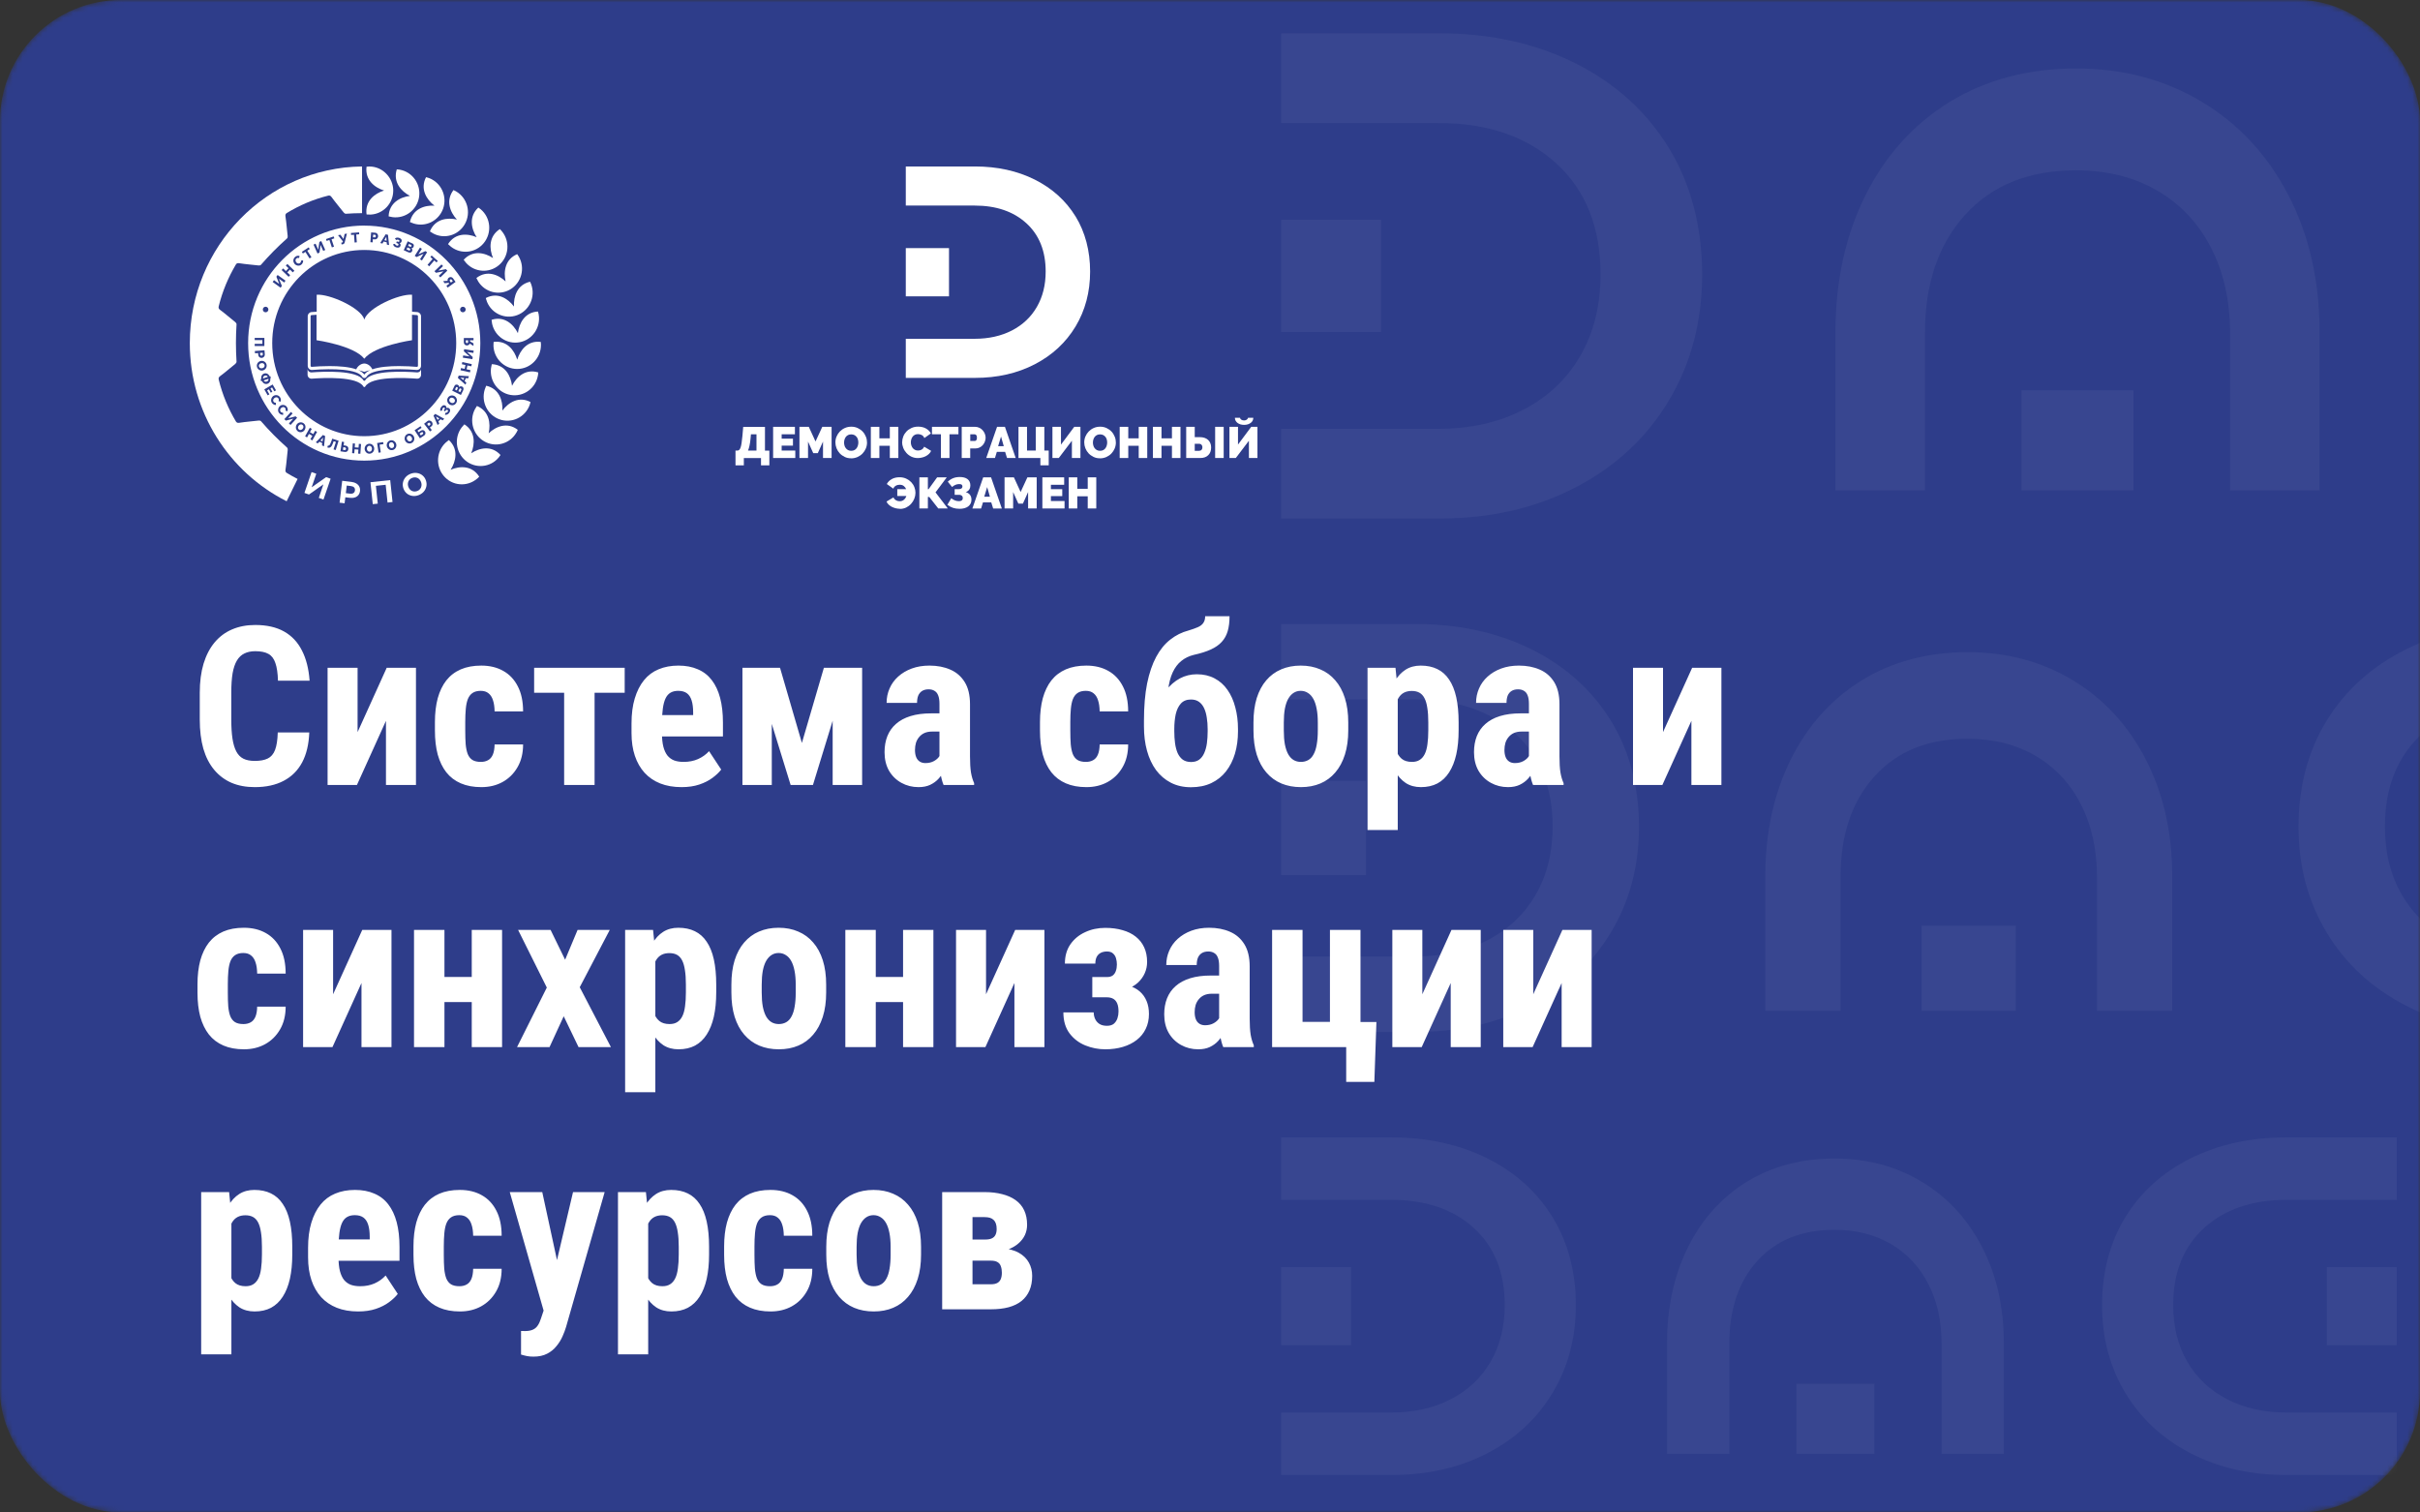
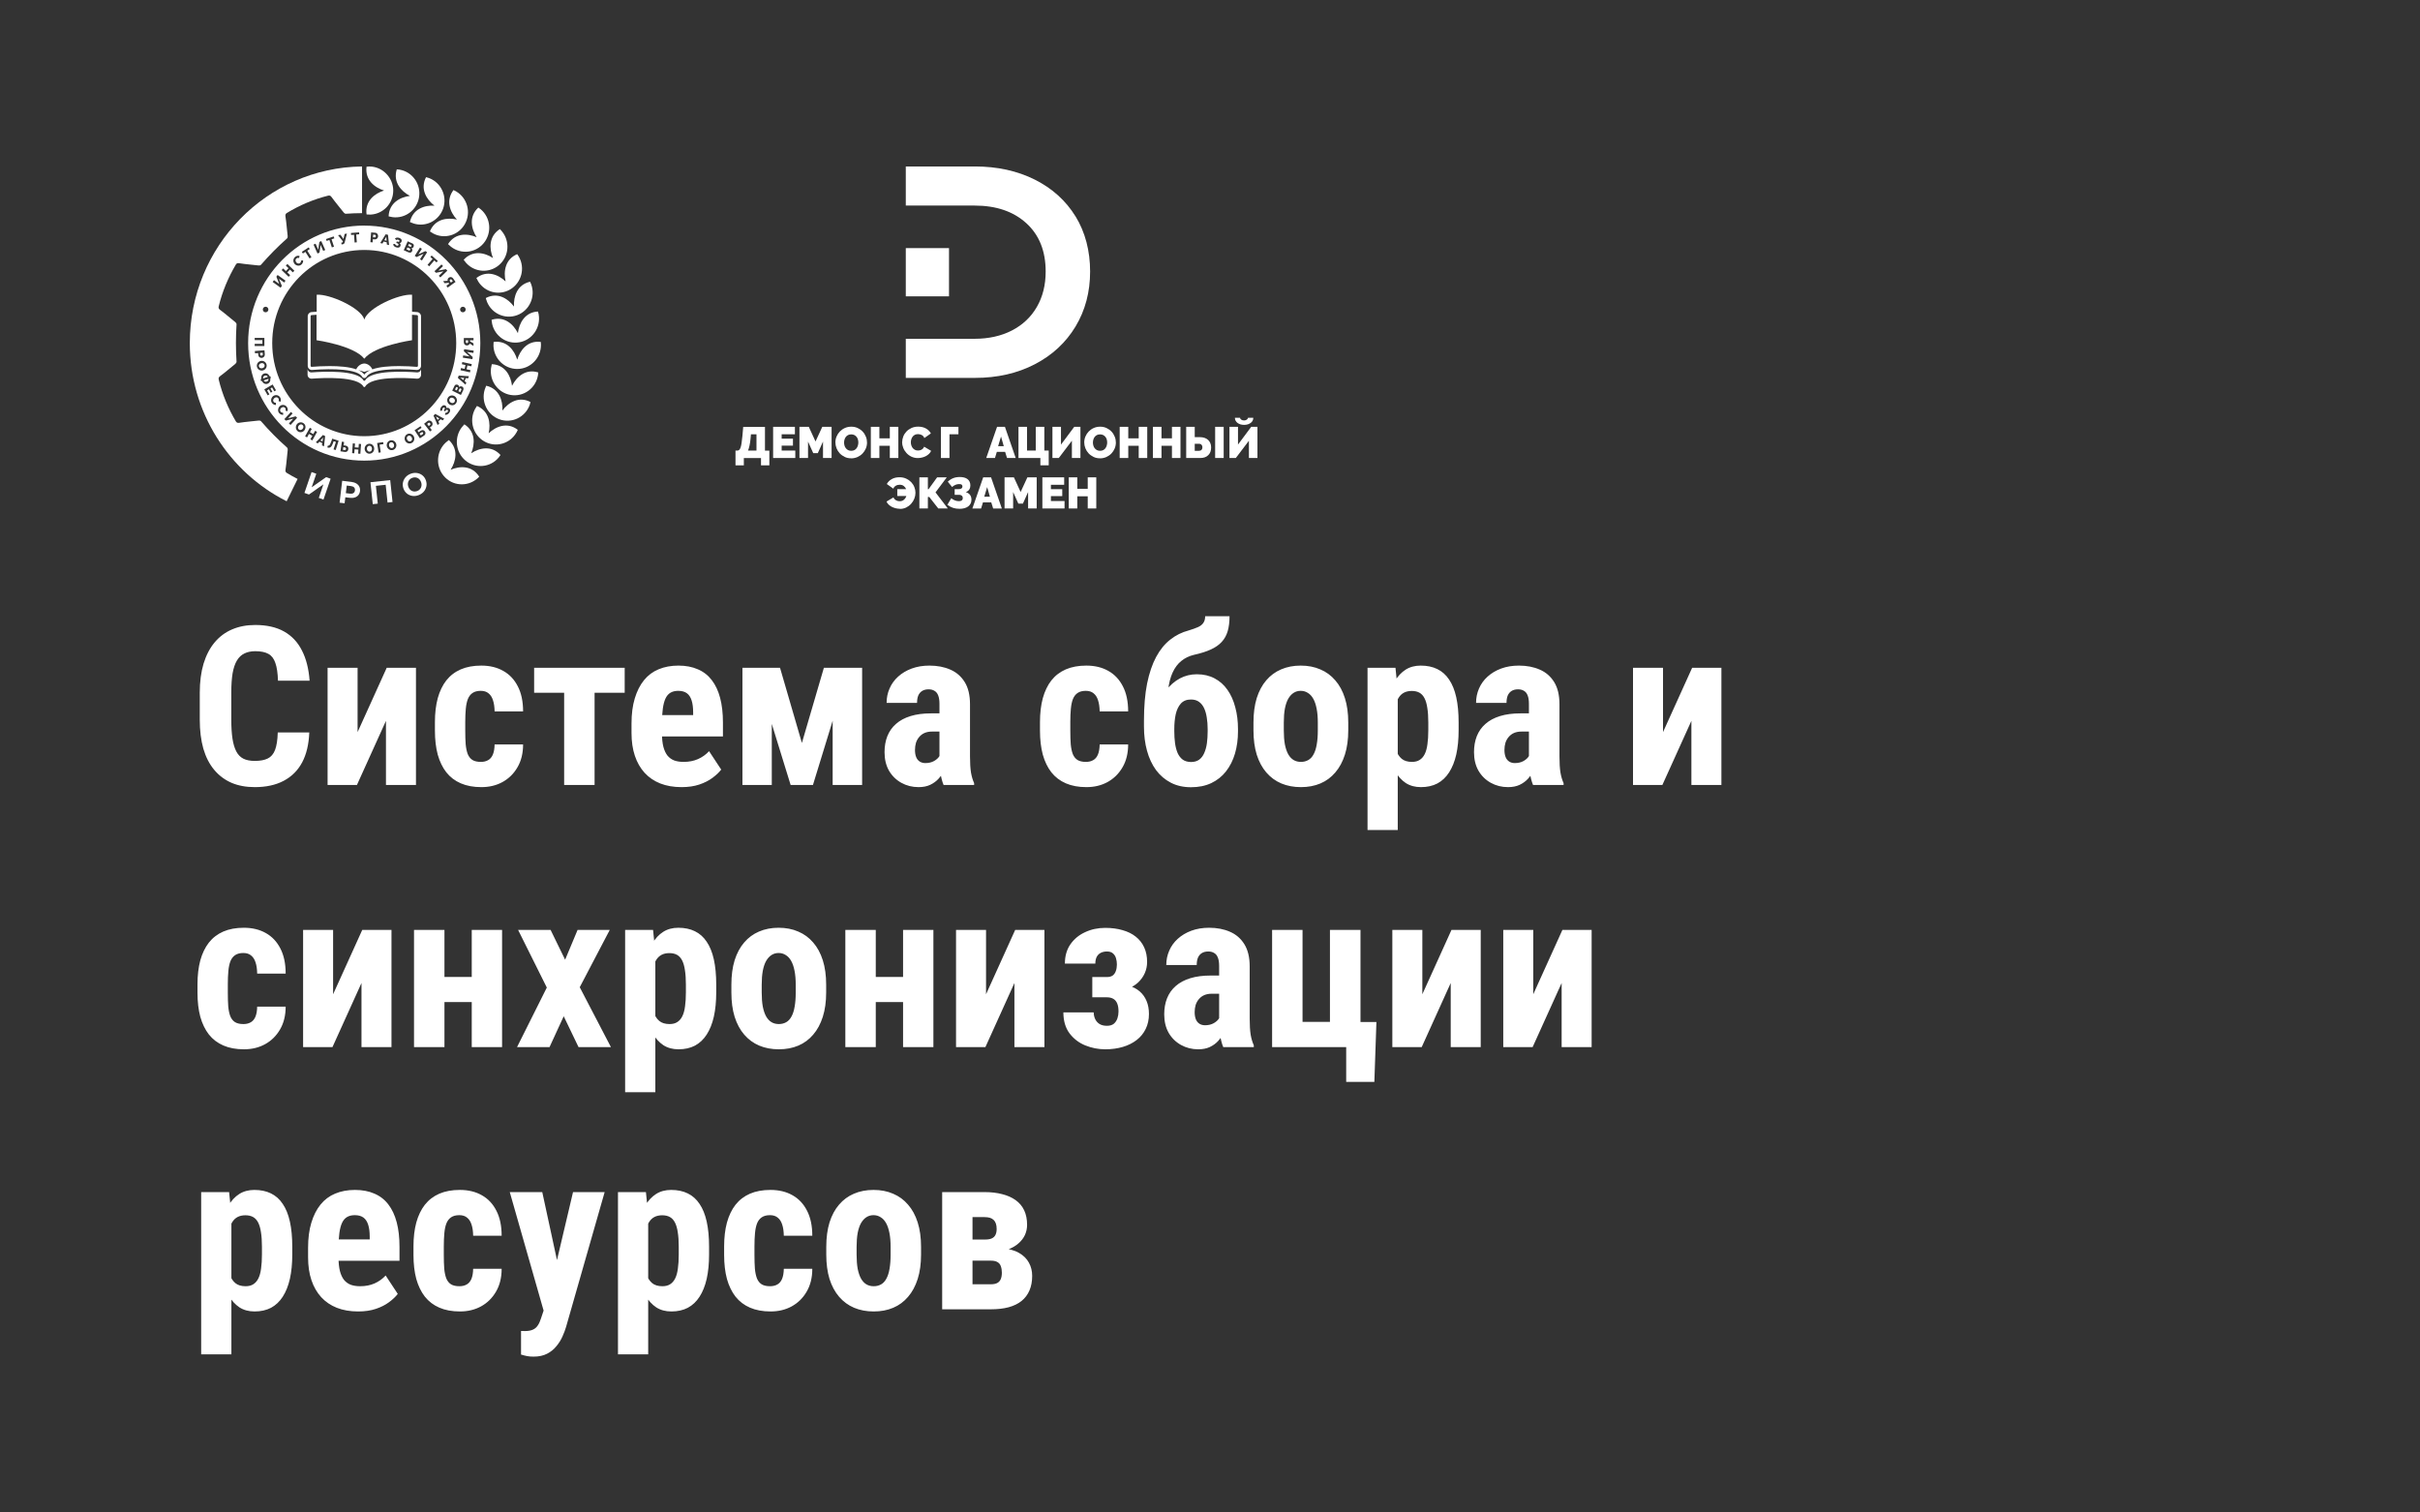
<svg xmlns="http://www.w3.org/2000/svg" width="480" height="300" viewBox="0 0 480 300" fill="none">
  <rect x="0" y="0" width="480" height="300" fill="#333333" stroke="none" />
  <mask id="mask0_1285_2576" style="mask-type:alpha" maskUnits="userSpaceOnUse" x="0" y="0" width="480" height="300">
-     <rect width="480" height="300" rx="24" fill="url(#paint0_linear_1285_2576)" />
-   </mask>
+     </mask>
  <g mask="url(#mask0_1285_2576)">
    <rect width="480" height="300" rx="24" fill="url(#paint1_linear_1285_2576)" />
    <g clip-path="url(#clip0_1285_2576)">
      <path d="M273.928 43.59H254.119V65.856H273.928V43.59Z" fill="white" fill-opacity="0.05" />
      <path d="M331.018 29.352C326.614 22.155 320.455 16.569 312.539 12.581C304.61 8.606 295.571 6.605 285.434 6.605H254.119V24.403H273.683H285.279C295.041 24.403 302.841 27.079 308.691 32.418C314.54 37.77 317.459 45.11 317.459 54.437C317.459 60.556 316.129 65.934 313.469 70.546C310.809 75.158 307.038 78.743 302.157 81.263C297.275 83.796 291.645 85.057 285.266 85.057H273.683H254.119V102.854H285.434C295.584 102.854 304.61 100.788 312.539 96.657C320.468 92.526 326.627 86.797 331.018 79.445C335.408 72.105 337.617 63.765 337.617 54.437C337.617 45.11 335.421 36.549 331.018 29.352Z" fill="white" fill-opacity="0.05" />
    </g>
    <g clip-path="url(#clip1_1285_2576)">
      <path d="M400.957 77.418L400.957 97.273L423.171 97.273L423.171 77.418L400.957 77.418Z" fill="white" fill-opacity="0.05" />
      <path d="M386.752 20.193C379.572 24.607 373.999 30.781 370.02 38.716C366.054 46.663 364.059 55.724 364.059 65.885L364.059 97.273L381.814 97.273L381.814 77.664L381.814 66.04C381.814 56.255 384.484 48.437 389.81 42.573C395.15 36.71 402.473 33.784 411.778 33.784C417.882 33.784 423.248 35.118 427.849 37.784C432.449 40.45 436.026 44.23 438.541 49.123C441.068 54.015 442.325 59.659 442.325 66.053L442.325 77.664L442.325 97.273L460.081 97.273L460.081 65.885C460.081 55.711 458.02 46.663 453.899 38.716C449.777 30.768 444.062 24.594 436.726 20.193C429.404 15.793 421.083 13.579 411.778 13.579C402.473 13.579 393.932 15.78 386.752 20.193Z" fill="white" fill-opacity="0.05" />
    </g>
    <g clip-path="url(#clip2_1285_2576)">
      <path d="M270.957 154.863H254.119V173.58H270.957V154.863Z" fill="white" fill-opacity="0.05" />
      <path d="M319.483 142.896C315.74 136.846 310.504 132.151 303.776 128.798C297.036 125.457 289.353 123.775 280.737 123.775H254.119V138.735H270.748H280.605C288.903 138.735 295.533 140.985 300.505 145.473C305.477 149.972 307.958 156.142 307.958 163.982C307.958 169.125 306.827 173.646 304.566 177.522C302.305 181.399 299.1 184.413 294.951 186.531C290.802 188.661 286.016 189.72 280.594 189.72H270.748H254.119V204.68H280.737C289.364 204.68 297.036 202.944 303.776 199.471C310.515 195.999 315.751 191.183 319.483 185.002C323.215 178.833 325.092 171.822 325.092 163.982C325.092 156.142 323.226 148.945 319.483 142.896Z" fill="white" fill-opacity="0.05" />
    </g>
    <g clip-path="url(#clip3_1285_2576)">
      <path d="M461.513 142.896C465.256 136.846 470.492 132.151 477.22 128.798C483.96 125.457 491.643 123.775 500.259 123.775H526.877V138.735H510.248H500.391C492.093 138.735 485.463 140.985 480.491 145.473C475.519 149.972 473.038 156.142 473.038 163.982C473.038 169.125 474.169 173.646 476.43 177.522C478.691 181.399 481.896 184.413 486.045 186.531C490.194 188.661 494.98 189.72 500.402 189.72H510.248H526.877V204.68H500.259C491.632 204.68 483.96 202.944 477.22 199.471C470.481 195.999 465.245 191.183 461.513 185.002C457.781 178.833 455.904 171.822 455.904 163.982C455.904 156.142 457.77 148.945 461.513 142.896Z" fill="white" fill-opacity="0.05" />
    </g>
    <g clip-path="url(#clip4_1285_2576)">
      <path d="M381.156 183.619L381.156 200.496L399.829 200.496L399.829 183.619L381.156 183.619Z" fill="white" fill-opacity="0.05" />
      <path d="M369.216 134.978C363.181 138.73 358.496 143.978 355.152 150.722C351.818 157.478 350.141 165.179 350.141 173.816L350.141 200.496L365.065 200.496L365.065 183.828L365.065 173.948C365.065 165.63 367.31 158.985 371.787 154.001C376.275 149.017 382.431 146.53 390.253 146.53C395.384 146.53 399.894 147.664 403.761 149.93C407.629 152.196 410.635 155.409 412.749 159.568C414.873 163.727 415.93 168.524 415.93 173.959L415.93 183.828L415.93 200.496L430.855 200.496L430.855 173.816C430.855 165.168 429.123 157.478 425.658 150.722C422.194 143.967 417.39 138.719 411.224 134.978C405.068 131.237 398.075 129.356 390.253 129.356C382.431 129.356 375.251 131.226 369.216 134.978Z" fill="white" fill-opacity="0.05" />
    </g>
    <g clip-path="url(#clip5_1285_2576)">
      <path d="M267.985 251.334H254.119V266.823H267.985V251.334Z" fill="white" fill-opacity="0.05" />
      <path d="M307.948 241.429C304.866 236.423 300.554 232.537 295.013 229.763C289.463 226.997 283.135 225.605 276.039 225.605H254.119V237.986H267.814H275.931C282.765 237.986 288.224 239.848 292.319 243.562C296.414 247.285 298.457 252.391 298.457 258.88C298.457 263.136 297.526 266.878 295.664 270.086C293.802 273.294 291.162 275.788 287.745 277.541C284.329 279.304 280.387 280.18 275.922 280.18H267.814H254.119V292.561H276.039C283.144 292.561 289.463 291.124 295.013 288.25C300.563 285.376 304.875 281.391 307.948 276.276C311.022 271.17 312.567 265.368 312.567 258.88C312.567 252.391 311.031 246.436 307.948 241.429Z" fill="white" fill-opacity="0.05" />
    </g>
    <g clip-path="url(#clip6_1285_2576)">
      <path d="M461.518 251.334H475.385V266.823H461.518V251.334Z" fill="white" fill-opacity="0.05" />
      <path d="M421.556 241.429C424.638 236.423 428.95 232.537 434.491 229.763C440.041 226.997 446.369 225.605 453.464 225.605H475.385V237.986H461.69H453.573C446.739 237.986 441.279 239.848 437.185 243.562C433.09 247.285 431.047 252.391 431.047 258.88C431.047 263.136 431.978 266.878 433.84 270.086C435.702 273.294 438.342 275.788 441.759 277.541C445.175 279.304 449.117 280.18 453.582 280.18H461.69H475.385V292.561H453.464C446.36 292.561 440.041 291.124 434.491 288.25C428.941 285.376 424.629 281.391 421.556 276.276C418.482 271.17 416.937 265.368 416.937 258.88C416.937 252.391 418.473 246.436 421.556 241.429Z" fill="white" fill-opacity="0.05" />
    </g>
    <g clip-path="url(#clip7_1285_2576)">
      <path d="M356.326 274.478L356.326 288.377L371.779 288.377L371.779 274.478L356.326 274.478Z" fill="white" fill-opacity="0.05" />
      <path d="M346.445 234.421C341.45 237.511 337.573 241.833 334.805 247.387C332.047 252.95 330.658 259.292 330.658 266.405L330.658 288.377L343.01 288.377L343.01 274.65L343.01 266.514C343.01 259.664 344.867 254.191 348.573 250.087C352.287 245.982 357.381 243.935 363.854 243.935C368.101 243.935 371.833 244.868 375.034 246.734C378.234 248.601 380.723 251.247 382.472 254.671C384.23 258.096 385.104 262.047 385.104 266.523L385.104 274.65L385.104 288.377L397.456 288.377L397.456 266.405C397.456 259.283 396.023 252.95 393.156 247.387C390.289 241.823 386.313 237.502 381.21 234.421C376.116 231.34 370.328 229.791 363.854 229.791C357.381 229.791 351.44 231.331 346.445 234.421Z" fill="white" fill-opacity="0.05" />
    </g>
  </g>
  <path d="M55.092 145.277H61.344C61.258 147.626 60.785 149.61 59.926 151.229C59.066 152.833 57.842 154.05 56.252 154.881C54.676 155.712 52.772 156.127 50.537 156.127C48.804 156.127 47.264 155.84 45.918 155.268C44.572 154.68 43.426 153.821 42.48 152.689C41.535 151.558 40.819 150.161 40.332 148.5C39.859 146.824 39.623 144.898 39.623 142.721V137.414C39.623 135.237 39.874 133.311 40.375 131.635C40.891 129.959 41.621 128.555 42.566 127.424C43.526 126.278 44.679 125.419 46.025 124.846C47.386 124.258 48.919 123.965 50.623 123.965C52.9 123.965 54.805 124.395 56.338 125.254C57.87 126.113 59.052 127.367 59.883 129.014C60.728 130.646 61.236 132.645 61.408 135.008H55.135C55.092 133.518 54.92 132.351 54.619 131.506C54.333 130.646 53.874 130.045 53.244 129.701C52.614 129.343 51.74 129.164 50.623 129.164C49.792 129.164 49.076 129.314 48.475 129.615C47.873 129.902 47.379 130.367 46.992 131.012C46.605 131.656 46.319 132.501 46.133 133.547C45.961 134.592 45.875 135.867 45.875 137.371V142.721C45.875 144.196 45.954 145.456 46.111 146.502C46.269 147.533 46.52 148.378 46.863 149.037C47.207 149.696 47.672 150.176 48.26 150.477C48.861 150.777 49.62 150.928 50.537 150.928C51.597 150.928 52.449 150.77 53.094 150.455C53.753 150.14 54.24 149.574 54.555 148.758C54.87 147.941 55.049 146.781 55.092 145.277ZM70.926 145.213L76.705 132.451H82.506V155.697H76.555V142.979L70.797 155.697H64.975V132.451H70.926V145.213ZM95.375 151.121C95.934 151.121 96.413 151.007 96.814 150.777C97.23 150.548 97.545 150.176 97.76 149.66C97.975 149.145 98.089 148.479 98.103 147.662H103.754C103.754 149.41 103.382 150.921 102.637 152.195C101.906 153.456 100.918 154.43 99.672 155.117C98.44 155.79 97.044 156.127 95.482 156.127C93.921 156.127 92.561 155.876 91.4 155.375C90.24 154.874 89.281 154.143 88.522 153.184C87.777 152.224 87.211 151.057 86.824 149.682C86.452 148.292 86.266 146.702 86.266 144.912V143.215C86.266 141.453 86.452 139.878 86.824 138.488C87.211 137.099 87.777 135.924 88.522 134.965C89.281 134.005 90.233 133.275 91.379 132.773C92.539 132.272 93.9 132.021 95.461 132.021C97.137 132.021 98.591 132.372 99.822 133.074C101.054 133.762 102.014 134.779 102.701 136.125C103.403 137.471 103.754 139.133 103.754 141.109H98.103C98.089 140.221 97.982 139.484 97.781 138.896C97.595 138.295 97.301 137.837 96.9 137.521C96.514 137.192 95.998 137.027 95.353 137.027C94.68 137.027 94.136 137.171 93.721 137.457C93.32 137.729 93.012 138.13 92.797 138.66C92.596 139.176 92.46 139.82 92.389 140.594C92.317 141.367 92.281 142.241 92.281 143.215V144.912C92.281 145.958 92.31 146.867 92.367 147.641C92.439 148.4 92.575 149.044 92.775 149.574C92.99 150.09 93.298 150.477 93.699 150.734C94.115 150.992 94.673 151.121 95.375 151.121ZM117.934 132.451V155.697H111.896V132.451H117.934ZM123.906 132.451V137.414H105.945V132.451H123.906ZM135.186 156.127C133.596 156.127 132.185 155.883 130.953 155.396C129.736 154.91 128.704 154.208 127.859 153.291C127.014 152.36 126.37 151.236 125.926 149.918C125.482 148.6 125.26 147.096 125.26 145.406V143.494C125.26 141.604 125.475 139.949 125.904 138.531C126.334 137.099 126.943 135.896 127.73 134.922C128.518 133.948 129.485 133.225 130.631 132.752C131.791 132.265 133.102 132.021 134.562 132.021C136.023 132.021 137.305 132.265 138.408 132.752C139.525 133.225 140.449 133.941 141.18 134.9C141.91 135.846 142.462 137.02 142.834 138.424C143.206 139.827 143.393 141.46 143.393 143.322V146.072H127.816V141.84H137.484V141.303C137.484 140.357 137.384 139.57 137.184 138.939C136.983 138.295 136.668 137.815 136.238 137.5C135.809 137.185 135.236 137.027 134.52 137.027C133.918 137.027 133.41 137.149 132.994 137.393C132.579 137.636 132.249 138.016 132.006 138.531C131.762 139.047 131.583 139.72 131.469 140.551C131.354 141.367 131.297 142.348 131.297 143.494V145.406C131.297 146.48 131.39 147.383 131.576 148.113C131.762 148.829 132.035 149.417 132.393 149.875C132.765 150.319 133.216 150.641 133.746 150.842C134.276 151.028 134.892 151.121 135.594 151.121C136.654 151.121 137.606 150.935 138.451 150.562C139.311 150.176 140.041 149.653 140.643 148.994L143.049 152.646C142.633 153.191 142.061 153.735 141.33 154.279C140.6 154.824 139.726 155.268 138.709 155.611C137.692 155.955 136.518 156.127 135.186 156.127ZM159.055 147.361L163.416 132.451H168.379L161.246 155.697H156.82L149.645 132.451H154.715L159.055 147.361ZM153.082 132.451V155.697H147.26V132.451H153.082ZM165.156 155.697V132.451H171V155.697H165.156ZM186.34 150.348V139.605C186.34 138.904 186.254 138.345 186.082 137.93C185.924 137.514 185.681 137.214 185.352 137.027C185.036 136.827 184.65 136.727 184.191 136.727C183.676 136.727 183.246 136.834 182.902 137.049C182.559 137.264 182.301 137.572 182.129 137.973C181.971 138.374 181.893 138.854 181.893 139.412H175.855C175.855 138.41 176.049 137.464 176.436 136.576C176.822 135.674 177.388 134.886 178.133 134.213C178.892 133.525 179.794 132.988 180.84 132.602C181.885 132.215 183.06 132.021 184.363 132.021C185.91 132.021 187.285 132.286 188.488 132.816C189.691 133.332 190.644 134.156 191.346 135.287C192.048 136.419 192.398 137.887 192.398 139.691V150.047C192.398 151.35 192.463 152.41 192.592 153.227C192.735 154.043 192.943 154.745 193.215 155.332V155.697H187.156C186.884 155.053 186.676 154.251 186.533 153.291C186.404 152.317 186.34 151.336 186.34 150.348ZM187.07 141.496L187.092 145.105H184.879C184.306 145.105 183.805 145.199 183.375 145.385C182.96 145.571 182.609 145.836 182.322 146.18C182.036 146.509 181.821 146.896 181.678 147.34C181.549 147.784 181.484 148.257 181.484 148.758C181.484 149.316 181.563 149.789 181.721 150.176C181.878 150.562 182.115 150.856 182.43 151.057C182.745 151.257 183.117 151.357 183.547 151.357C184.206 151.357 184.779 151.221 185.266 150.949C185.753 150.677 186.111 150.348 186.34 149.961C186.583 149.574 186.662 149.216 186.576 148.887L187.951 151.229C187.779 151.758 187.543 152.31 187.242 152.883C186.956 153.456 186.59 153.986 186.146 154.473C185.702 154.96 185.151 155.361 184.492 155.676C183.848 155.977 183.081 156.127 182.193 156.127C180.947 156.127 179.809 155.84 178.777 155.268C177.746 154.695 176.93 153.893 176.328 152.861C175.741 151.83 175.447 150.605 175.447 149.188C175.447 148.013 175.633 146.953 176.006 146.008C176.393 145.048 176.965 144.239 177.725 143.58C178.484 142.907 179.443 142.391 180.604 142.033C181.764 141.675 183.124 141.496 184.686 141.496H187.07ZM215.387 151.121C215.945 151.121 216.425 151.007 216.826 150.777C217.242 150.548 217.557 150.176 217.771 149.66C217.986 149.145 218.101 148.479 218.115 147.662H223.766C223.766 149.41 223.393 150.921 222.648 152.195C221.918 153.456 220.93 154.43 219.684 155.117C218.452 155.79 217.055 156.127 215.494 156.127C213.933 156.127 212.572 155.876 211.412 155.375C210.252 154.874 209.292 154.143 208.533 153.184C207.788 152.224 207.223 151.057 206.836 149.682C206.464 148.292 206.277 146.702 206.277 144.912V143.215C206.277 141.453 206.464 139.878 206.836 138.488C207.223 137.099 207.788 135.924 208.533 134.965C209.292 134.005 210.245 133.275 211.391 132.773C212.551 132.272 213.911 132.021 215.473 132.021C217.148 132.021 218.602 132.372 219.834 133.074C221.066 133.762 222.025 134.779 222.713 136.125C223.415 137.471 223.766 139.133 223.766 141.109H218.115C218.101 140.221 217.993 139.484 217.793 138.896C217.607 138.295 217.313 137.837 216.912 137.521C216.525 137.192 216.01 137.027 215.365 137.027C214.692 137.027 214.148 137.171 213.732 137.457C213.331 137.729 213.023 138.13 212.809 138.66C212.608 139.176 212.472 139.82 212.4 140.594C212.329 141.367 212.293 142.241 212.293 143.215V144.912C212.293 145.958 212.322 146.867 212.379 147.641C212.451 148.4 212.587 149.044 212.787 149.574C213.002 150.09 213.31 150.477 213.711 150.734C214.126 150.992 214.685 151.121 215.387 151.121ZM239.041 122.225H243.875C243.875 123.37 243.753 124.359 243.51 125.189C243.266 126.02 242.872 126.729 242.328 127.316C241.798 127.904 241.082 128.405 240.18 128.82C239.277 129.236 238.146 129.594 236.785 129.895C235.84 130.124 235.016 130.525 234.314 131.098C233.613 131.656 233.04 132.415 232.596 133.375C232.152 134.32 231.844 135.523 231.672 136.984C231.5 138.431 231.457 140.171 231.543 142.205V143.172L226.902 143.881V142.936C226.902 140.114 227.11 137.658 227.525 135.566C227.955 133.475 228.557 131.714 229.33 130.281C230.104 128.849 231.035 127.71 232.123 126.865C233.212 126.006 234.415 125.404 235.732 125.061C236.492 124.831 237.115 124.609 237.602 124.395C238.089 124.18 238.447 123.9 238.676 123.557C238.919 123.213 239.041 122.769 239.041 122.225ZM237.387 133.74C238.719 133.74 239.893 134.012 240.91 134.557C241.927 135.087 242.779 135.846 243.467 136.834C244.154 137.808 244.67 138.961 245.014 140.293C245.372 141.611 245.551 143.05 245.551 144.611V145.062C245.551 146.652 245.35 148.128 244.949 149.488C244.548 150.835 243.954 152.009 243.166 153.012C242.393 154 241.419 154.773 240.244 155.332C239.084 155.876 237.745 156.148 236.227 156.148C234.723 156.148 233.391 155.848 232.23 155.246C231.07 154.645 230.089 153.807 229.287 152.732C228.499 151.644 227.905 150.369 227.504 148.908C227.103 147.447 226.902 145.85 226.902 144.117V143.645C226.902 143.415 227.003 143.193 227.203 142.979C227.418 142.749 227.676 142.484 227.977 142.184C228.277 141.883 228.528 141.503 228.729 141.045C229.516 139.441 230.34 138.094 231.199 137.006C232.073 135.917 233.018 135.101 234.035 134.557C235.066 134.012 236.184 133.74 237.387 133.74ZM236.227 138.746C235.367 138.746 234.694 139.018 234.207 139.562C233.734 140.092 233.398 140.801 233.197 141.689C233.011 142.577 232.918 143.544 232.918 144.59V145.041C232.918 145.886 232.968 146.681 233.068 147.426C233.169 148.156 233.34 148.808 233.584 149.381C233.842 149.939 234.186 150.376 234.615 150.691C235.059 150.992 235.604 151.143 236.248 151.143C236.878 151.143 237.408 150.992 237.838 150.691C238.268 150.376 238.604 149.939 238.848 149.381C239.105 148.808 239.285 148.156 239.385 147.426C239.485 146.681 239.535 145.886 239.535 145.041V144.611C239.535 143.809 239.478 143.057 239.363 142.355C239.263 141.654 239.091 141.038 238.848 140.508C238.604 139.964 238.268 139.534 237.838 139.219C237.408 138.904 236.871 138.746 236.227 138.746ZM248.623 144.869V143.301C248.623 141.482 248.838 139.87 249.268 138.467C249.712 137.063 250.342 135.889 251.158 134.943C251.975 133.984 252.956 133.26 254.102 132.773C255.262 132.272 256.558 132.021 257.99 132.021C259.437 132.021 260.733 132.272 261.879 132.773C263.039 133.26 264.027 133.984 264.844 134.943C265.674 135.889 266.312 137.063 266.756 138.467C267.2 139.87 267.422 141.482 267.422 143.301V144.869C267.422 146.674 267.2 148.278 266.756 149.682C266.312 151.085 265.674 152.267 264.844 153.227C264.027 154.186 263.046 154.91 261.9 155.396C260.755 155.883 259.465 156.127 258.033 156.127C256.601 156.127 255.305 155.883 254.145 155.396C252.999 154.91 252.01 154.186 251.18 153.227C250.349 152.267 249.712 151.085 249.268 149.682C248.838 148.278 248.623 146.674 248.623 144.869ZM254.639 143.301V144.869C254.639 145.943 254.71 146.874 254.854 147.662C255.011 148.45 255.233 149.102 255.52 149.617C255.82 150.133 256.178 150.512 256.594 150.756C257.009 150.999 257.489 151.121 258.033 151.121C258.577 151.121 259.064 150.999 259.494 150.756C259.924 150.512 260.275 150.133 260.547 149.617C260.833 149.102 261.041 148.45 261.17 147.662C261.313 146.874 261.385 145.943 261.385 144.869V143.301C261.385 142.255 261.306 141.339 261.148 140.551C260.991 139.749 260.769 139.097 260.482 138.596C260.196 138.08 259.838 137.693 259.408 137.436C258.993 137.163 258.52 137.027 257.99 137.027C257.46 137.027 256.988 137.163 256.572 137.436C256.171 137.693 255.82 138.08 255.52 138.596C255.233 139.097 255.011 139.749 254.854 140.551C254.71 141.339 254.639 142.255 254.639 143.301ZM277.24 136.92V164.635H271.246V132.451H276.789L277.24 136.92ZM289.314 143.279V144.826C289.314 146.645 289.157 148.257 288.842 149.66C288.527 151.049 288.054 152.231 287.424 153.205C286.808 154.165 286.035 154.895 285.104 155.396C284.173 155.883 283.084 156.127 281.838 156.127C280.678 156.127 279.675 155.855 278.83 155.311C277.999 154.752 277.298 153.986 276.725 153.012C276.152 152.038 275.693 150.899 275.35 149.596C275.006 148.292 274.741 146.896 274.555 145.406V143C274.727 141.41 274.977 139.949 275.307 138.617C275.636 137.271 276.087 136.104 276.66 135.115C277.247 134.127 277.956 133.368 278.787 132.838C279.632 132.294 280.635 132.021 281.795 132.021C283.055 132.021 284.151 132.251 285.082 132.709C286.027 133.167 286.808 133.862 287.424 134.793C288.054 135.71 288.527 136.877 288.842 138.295C289.157 139.713 289.314 141.374 289.314 143.279ZM283.299 144.826V143.279C283.299 142.162 283.234 141.21 283.105 140.422C282.991 139.634 282.805 138.99 282.547 138.488C282.289 137.987 281.952 137.622 281.537 137.393C281.122 137.163 280.613 137.049 280.012 137.049C279.424 137.049 278.909 137.163 278.465 137.393C278.035 137.622 277.684 137.958 277.412 138.402C277.14 138.832 276.932 139.362 276.789 139.992C276.646 140.608 276.567 141.31 276.553 142.098V146.309C276.581 147.24 276.703 148.063 276.918 148.779C277.147 149.495 277.512 150.068 278.014 150.498C278.515 150.913 279.195 151.121 280.055 151.121C280.671 151.121 281.179 150.992 281.58 150.734C281.995 150.477 282.332 150.09 282.59 149.574C282.848 149.059 283.027 148.407 283.127 147.619C283.242 146.831 283.299 145.9 283.299 144.826ZM303.258 150.348V139.605C303.258 138.904 303.172 138.345 303 137.93C302.842 137.514 302.599 137.214 302.27 137.027C301.954 136.827 301.568 136.727 301.109 136.727C300.594 136.727 300.164 136.834 299.82 137.049C299.477 137.264 299.219 137.572 299.047 137.973C298.889 138.374 298.811 138.854 298.811 139.412H292.773C292.773 138.41 292.967 137.464 293.354 136.576C293.74 135.674 294.306 134.886 295.051 134.213C295.81 133.525 296.712 132.988 297.758 132.602C298.803 132.215 299.978 132.021 301.281 132.021C302.828 132.021 304.203 132.286 305.406 132.816C306.609 133.332 307.562 134.156 308.264 135.287C308.965 136.419 309.316 137.887 309.316 139.691V150.047C309.316 151.35 309.381 152.41 309.51 153.227C309.653 154.043 309.861 154.745 310.133 155.332V155.697H304.074C303.802 155.053 303.594 154.251 303.451 153.291C303.322 152.317 303.258 151.336 303.258 150.348ZM303.988 141.496L304.01 145.105H301.797C301.224 145.105 300.723 145.199 300.293 145.385C299.878 145.571 299.527 145.836 299.24 146.18C298.954 146.509 298.739 146.896 298.596 147.34C298.467 147.784 298.402 148.257 298.402 148.758C298.402 149.316 298.481 149.789 298.639 150.176C298.796 150.562 299.033 150.856 299.348 151.057C299.663 151.257 300.035 151.357 300.465 151.357C301.124 151.357 301.697 151.221 302.184 150.949C302.671 150.677 303.029 150.348 303.258 149.961C303.501 149.574 303.58 149.216 303.494 148.887L304.869 151.229C304.697 151.758 304.461 152.31 304.16 152.883C303.874 153.456 303.508 153.986 303.064 154.473C302.62 154.96 302.069 155.361 301.41 155.676C300.766 155.977 299.999 156.127 299.111 156.127C297.865 156.127 296.727 155.84 295.695 155.268C294.664 154.695 293.848 153.893 293.246 152.861C292.659 151.83 292.365 150.605 292.365 149.188C292.365 148.013 292.551 146.953 292.924 146.008C293.311 145.048 293.883 144.239 294.643 143.58C295.402 142.907 296.361 142.391 297.521 142.033C298.682 141.675 300.042 141.496 301.604 141.496H303.988ZM329.855 145.213L335.635 132.451H341.436V155.697H335.484V142.979L329.727 155.697H323.904V132.451H329.855V145.213ZM48.281 203.121C48.84 203.121 49.32 203.007 49.721 202.777C50.136 202.548 50.451 202.176 50.666 201.66C50.881 201.145 50.995 200.479 51.01 199.662H56.66C56.66 201.41 56.288 202.921 55.543 204.195C54.812 205.456 53.824 206.43 52.578 207.117C51.346 207.79 49.95 208.127 48.389 208.127C46.828 208.127 45.467 207.876 44.307 207.375C43.147 206.874 42.187 206.143 41.428 205.184C40.683 204.224 40.117 203.057 39.73 201.682C39.358 200.292 39.172 198.702 39.172 196.912V195.215C39.172 193.453 39.358 191.878 39.73 190.488C40.117 189.099 40.683 187.924 41.428 186.965C42.187 186.005 43.139 185.275 44.285 184.773C45.445 184.272 46.806 184.021 48.367 184.021C50.043 184.021 51.497 184.372 52.728 185.074C53.96 185.762 54.92 186.779 55.607 188.125C56.309 189.471 56.66 191.133 56.66 193.109H51.01C50.995 192.221 50.888 191.484 50.688 190.896C50.501 190.295 50.208 189.837 49.807 189.521C49.42 189.192 48.904 189.027 48.26 189.027C47.587 189.027 47.042 189.171 46.627 189.457C46.226 189.729 45.918 190.13 45.703 190.66C45.503 191.176 45.367 191.82 45.295 192.594C45.223 193.367 45.188 194.241 45.188 195.215V196.912C45.188 197.958 45.216 198.867 45.273 199.641C45.345 200.4 45.481 201.044 45.682 201.574C45.897 202.09 46.204 202.477 46.605 202.734C47.021 202.992 47.579 203.121 48.281 203.121ZM66.07 197.213L71.85 184.451H77.65V207.697H71.699V194.979L65.941 207.697H60.119V184.451H66.07V197.213ZM95.482 193.775V198.76H86.201V193.775H95.482ZM88.156 184.451V207.697H82.119V184.451H88.156ZM99.586 184.451V207.697H93.57V184.451H99.586ZM109.211 184.451L112.09 190.359L114.561 184.451H120.941L114.99 195.816L121.178 207.697H114.754L111.811 201.574L108.996 207.697H102.551L108.459 195.881L102.766 184.451H109.211ZM129.986 188.92V216.635H123.992V184.451H129.535L129.986 188.92ZM142.061 195.279V196.826C142.061 198.645 141.903 200.257 141.588 201.66C141.273 203.049 140.8 204.231 140.17 205.205C139.554 206.165 138.781 206.895 137.85 207.396C136.919 207.883 135.83 208.127 134.584 208.127C133.424 208.127 132.421 207.855 131.576 207.311C130.745 206.752 130.044 205.986 129.471 205.012C128.898 204.038 128.439 202.899 128.096 201.596C127.752 200.292 127.487 198.896 127.301 197.406V195C127.473 193.41 127.723 191.949 128.053 190.617C128.382 189.271 128.833 188.104 129.406 187.115C129.993 186.127 130.702 185.368 131.533 184.838C132.378 184.294 133.381 184.021 134.541 184.021C135.801 184.021 136.897 184.251 137.828 184.709C138.773 185.167 139.554 185.862 140.17 186.793C140.8 187.71 141.273 188.877 141.588 190.295C141.903 191.713 142.061 193.374 142.061 195.279ZM136.045 196.826V195.279C136.045 194.162 135.98 193.21 135.852 192.422C135.737 191.634 135.551 190.99 135.293 190.488C135.035 189.987 134.699 189.622 134.283 189.393C133.868 189.163 133.359 189.049 132.758 189.049C132.171 189.049 131.655 189.163 131.211 189.393C130.781 189.622 130.43 189.958 130.158 190.402C129.886 190.832 129.678 191.362 129.535 191.992C129.392 192.608 129.313 193.31 129.299 194.098V198.309C129.327 199.24 129.449 200.063 129.664 200.779C129.893 201.495 130.258 202.068 130.76 202.498C131.261 202.913 131.941 203.121 132.801 203.121C133.417 203.121 133.925 202.992 134.326 202.734C134.742 202.477 135.078 202.09 135.336 201.574C135.594 201.059 135.773 200.407 135.873 199.619C135.988 198.831 136.045 197.9 136.045 196.826ZM145.068 196.869V195.301C145.068 193.482 145.283 191.87 145.713 190.467C146.157 189.063 146.787 187.889 147.604 186.943C148.42 185.984 149.401 185.26 150.547 184.773C151.707 184.272 153.003 184.021 154.436 184.021C155.882 184.021 157.178 184.272 158.324 184.773C159.484 185.26 160.473 185.984 161.289 186.943C162.12 187.889 162.757 189.063 163.201 190.467C163.645 191.87 163.867 193.482 163.867 195.301V196.869C163.867 198.674 163.645 200.278 163.201 201.682C162.757 203.085 162.12 204.267 161.289 205.227C160.473 206.186 159.492 206.91 158.346 207.396C157.2 207.883 155.911 208.127 154.479 208.127C153.046 208.127 151.75 207.883 150.59 207.396C149.444 206.91 148.456 206.186 147.625 205.227C146.794 204.267 146.157 203.085 145.713 201.682C145.283 200.278 145.068 198.674 145.068 196.869ZM151.084 195.301V196.869C151.084 197.943 151.156 198.874 151.299 199.662C151.456 200.45 151.678 201.102 151.965 201.617C152.266 202.133 152.624 202.512 153.039 202.756C153.454 202.999 153.934 203.121 154.479 203.121C155.023 203.121 155.51 202.999 155.939 202.756C156.369 202.512 156.72 202.133 156.992 201.617C157.279 201.102 157.486 200.45 157.615 199.662C157.758 198.874 157.83 197.943 157.83 196.869V195.301C157.83 194.255 157.751 193.339 157.594 192.551C157.436 191.749 157.214 191.097 156.928 190.596C156.641 190.08 156.283 189.693 155.854 189.436C155.438 189.163 154.965 189.027 154.436 189.027C153.906 189.027 153.433 189.163 153.018 189.436C152.617 189.693 152.266 190.08 151.965 190.596C151.678 191.097 151.456 191.749 151.299 192.551C151.156 193.339 151.084 194.255 151.084 195.301ZM181.033 193.775V198.76H171.752V193.775H181.033ZM173.707 184.451V207.697H167.67V184.451H173.707ZM185.137 184.451V207.697H179.121V184.451H185.137ZM195.578 197.213L201.357 184.451H207.158V207.697H201.207V194.979L195.449 207.697H189.627V184.451H195.578V197.213ZM220.779 196.611H216.654V193.797H219.533C220.02 193.797 220.407 193.697 220.693 193.496C220.98 193.281 221.188 192.988 221.316 192.615C221.46 192.229 221.531 191.792 221.531 191.305C221.531 190.875 221.474 190.467 221.359 190.08C221.245 189.679 221.044 189.357 220.758 189.113C220.486 188.855 220.085 188.727 219.555 188.727C219.082 188.727 218.667 188.82 218.309 189.006C217.965 189.192 217.7 189.464 217.514 189.822C217.342 190.18 217.256 190.617 217.256 191.133H211.219C211.219 189.643 211.577 188.376 212.293 187.33C213.023 186.27 213.997 185.461 215.215 184.902C216.432 184.329 217.771 184.043 219.232 184.043C220.493 184.043 221.632 184.193 222.648 184.494C223.68 184.781 224.553 185.21 225.27 185.783C226 186.356 226.559 187.065 226.945 187.91C227.332 188.741 227.525 189.708 227.525 190.811C227.525 191.598 227.368 192.343 227.053 193.045C226.738 193.747 226.286 194.37 225.699 194.914C225.112 195.444 224.403 195.859 223.572 196.16C222.742 196.461 221.811 196.611 220.779 196.611ZM216.654 195.064H220.779C221.925 195.064 222.935 195.201 223.809 195.473C224.697 195.73 225.441 196.117 226.043 196.633C226.645 197.148 227.103 197.786 227.418 198.545C227.733 199.29 227.891 200.149 227.891 201.123C227.891 202.226 227.676 203.214 227.246 204.088C226.831 204.947 226.236 205.678 225.463 206.279C224.689 206.881 223.773 207.339 222.713 207.654C221.653 207.969 220.493 208.127 219.232 208.127C217.857 208.127 216.533 207.869 215.258 207.354C213.997 206.838 212.959 206.043 212.143 204.969C211.326 203.88 210.918 202.491 210.918 200.801H216.934C216.934 201.259 217.027 201.696 217.213 202.111C217.399 202.512 217.686 202.842 218.072 203.1C218.459 203.343 218.953 203.465 219.555 203.465C220.142 203.465 220.6 203.329 220.93 203.057C221.259 202.77 221.495 202.412 221.639 201.982C221.782 201.553 221.854 201.102 221.854 200.629C221.854 199.984 221.768 199.454 221.596 199.039C221.424 198.624 221.166 198.316 220.822 198.115C220.479 197.915 220.049 197.814 219.533 197.814H216.654V195.064ZM241.812 202.348V191.605C241.812 190.904 241.727 190.345 241.555 189.93C241.397 189.514 241.154 189.214 240.824 189.027C240.509 188.827 240.122 188.727 239.664 188.727C239.148 188.727 238.719 188.834 238.375 189.049C238.031 189.264 237.773 189.572 237.602 189.973C237.444 190.374 237.365 190.854 237.365 191.412H231.328C231.328 190.41 231.521 189.464 231.908 188.576C232.295 187.674 232.861 186.886 233.605 186.213C234.365 185.525 235.267 184.988 236.312 184.602C237.358 184.215 238.533 184.021 239.836 184.021C241.383 184.021 242.758 184.286 243.961 184.816C245.164 185.332 246.117 186.156 246.818 187.287C247.52 188.419 247.871 189.887 247.871 191.691V202.047C247.871 203.35 247.936 204.41 248.064 205.227C248.208 206.043 248.415 206.745 248.688 207.332V207.697H242.629C242.357 207.053 242.149 206.251 242.006 205.291C241.877 204.317 241.812 203.336 241.812 202.348ZM242.543 193.496L242.564 197.105H240.352C239.779 197.105 239.277 197.199 238.848 197.385C238.432 197.571 238.081 197.836 237.795 198.18C237.508 198.509 237.294 198.896 237.15 199.34C237.021 199.784 236.957 200.257 236.957 200.758C236.957 201.316 237.036 201.789 237.193 202.176C237.351 202.562 237.587 202.856 237.902 203.057C238.217 203.257 238.59 203.357 239.02 203.357C239.678 203.357 240.251 203.221 240.738 202.949C241.225 202.677 241.583 202.348 241.812 201.961C242.056 201.574 242.135 201.216 242.049 200.887L243.424 203.229C243.252 203.758 243.016 204.31 242.715 204.883C242.428 205.456 242.063 205.986 241.619 206.473C241.175 206.96 240.624 207.361 239.965 207.676C239.32 207.977 238.554 208.127 237.666 208.127C236.42 208.127 235.281 207.84 234.25 207.268C233.219 206.695 232.402 205.893 231.801 204.861C231.214 203.83 230.92 202.605 230.92 201.188C230.92 200.013 231.106 198.953 231.479 198.008C231.865 197.048 232.438 196.239 233.197 195.58C233.956 194.907 234.916 194.391 236.076 194.033C237.236 193.675 238.597 193.496 240.158 193.496H242.543ZM252.318 207.697V184.451H258.355V202.691H263.791V184.451H269.85V207.697H252.318ZM273.008 202.713L272.6 214.594H267.014V207.697H264.779V202.713H273.008ZM282.117 197.213L287.896 184.451H293.697V207.697H287.746V194.979L281.988 207.697H276.166V184.451H282.117V197.213ZM304.117 197.213L309.896 184.451H315.697V207.697H309.746V194.979L303.988 207.697H298.166V184.451H304.117V197.213ZM45.897 240.92V268.635H39.902V236.451H45.445L45.897 240.92ZM57.971 247.279V248.826C57.971 250.645 57.813 252.257 57.498 253.66C57.183 255.049 56.71 256.231 56.08 257.205C55.464 258.165 54.691 258.895 53.76 259.396C52.829 259.883 51.74 260.127 50.494 260.127C49.334 260.127 48.331 259.855 47.486 259.311C46.656 258.752 45.954 257.986 45.381 257.012C44.808 256.038 44.35 254.899 44.006 253.596C43.662 252.292 43.397 250.896 43.211 249.406V247C43.383 245.41 43.633 243.949 43.963 242.617C44.292 241.271 44.743 240.104 45.316 239.115C45.904 238.127 46.613 237.368 47.443 236.838C48.288 236.294 49.291 236.021 50.451 236.021C51.712 236.021 52.807 236.251 53.738 236.709C54.684 237.167 55.464 237.862 56.08 238.793C56.71 239.71 57.183 240.877 57.498 242.295C57.813 243.713 57.971 245.374 57.971 247.279ZM51.955 248.826V247.279C51.955 246.162 51.891 245.21 51.762 244.422C51.647 243.634 51.461 242.99 51.203 242.488C50.945 241.987 50.609 241.622 50.193 241.393C49.778 241.163 49.27 241.049 48.668 241.049C48.081 241.049 47.565 241.163 47.121 241.393C46.691 241.622 46.34 241.958 46.068 242.402C45.796 242.832 45.589 243.362 45.445 243.992C45.302 244.608 45.223 245.31 45.209 246.098V250.309C45.238 251.24 45.359 252.063 45.574 252.779C45.803 253.495 46.169 254.068 46.67 254.498C47.171 254.913 47.852 255.121 48.711 255.121C49.327 255.121 49.835 254.992 50.236 254.734C50.652 254.477 50.988 254.09 51.246 253.574C51.504 253.059 51.683 252.407 51.783 251.619C51.898 250.831 51.955 249.9 51.955 248.826ZM71.033 260.127C69.443 260.127 68.033 259.883 66.801 259.396C65.583 258.91 64.552 258.208 63.707 257.291C62.862 256.36 62.217 255.236 61.773 253.918C61.329 252.6 61.107 251.096 61.107 249.406V247.494C61.107 245.604 61.322 243.949 61.752 242.531C62.182 241.099 62.79 239.896 63.578 238.922C64.366 237.948 65.333 237.225 66.478 236.752C67.639 236.265 68.949 236.021 70.41 236.021C71.871 236.021 73.153 236.265 74.256 236.752C75.373 237.225 76.297 237.941 77.027 238.9C77.758 239.846 78.309 241.02 78.682 242.424C79.054 243.827 79.24 245.46 79.24 247.322V250.072H63.664V245.84H73.332V245.303C73.332 244.357 73.232 243.57 73.031 242.939C72.831 242.295 72.516 241.815 72.086 241.5C71.656 241.185 71.083 241.027 70.367 241.027C69.766 241.027 69.257 241.149 68.842 241.393C68.426 241.636 68.097 242.016 67.853 242.531C67.61 243.047 67.431 243.72 67.316 244.551C67.202 245.367 67.144 246.348 67.144 247.494V249.406C67.144 250.48 67.238 251.383 67.424 252.113C67.61 252.829 67.882 253.417 68.24 253.875C68.613 254.319 69.064 254.641 69.594 254.842C70.124 255.028 70.74 255.121 71.441 255.121C72.501 255.121 73.454 254.935 74.299 254.562C75.158 254.176 75.889 253.653 76.49 252.994L78.897 256.646C78.481 257.191 77.908 257.735 77.178 258.279C76.447 258.824 75.574 259.268 74.557 259.611C73.54 259.955 72.365 260.127 71.033 260.127ZM91.121 255.121C91.68 255.121 92.159 255.007 92.561 254.777C92.976 254.548 93.291 254.176 93.506 253.66C93.721 253.145 93.835 252.479 93.85 251.662H99.5C99.5 253.41 99.128 254.921 98.383 256.195C97.652 257.456 96.664 258.43 95.418 259.117C94.186 259.79 92.79 260.127 91.228 260.127C89.667 260.127 88.307 259.876 87.147 259.375C85.986 258.874 85.027 258.143 84.268 257.184C83.523 256.224 82.957 255.057 82.57 253.682C82.198 252.292 82.012 250.702 82.012 248.912V247.215C82.012 245.453 82.198 243.878 82.57 242.488C82.957 241.099 83.523 239.924 84.268 238.965C85.027 238.005 85.979 237.275 87.125 236.773C88.285 236.272 89.646 236.021 91.207 236.021C92.883 236.021 94.337 236.372 95.568 237.074C96.8 237.762 97.76 238.779 98.447 240.125C99.149 241.471 99.5 243.133 99.5 245.109H93.85C93.835 244.221 93.728 243.484 93.527 242.896C93.341 242.295 93.047 241.837 92.647 241.521C92.26 241.192 91.744 241.027 91.1 241.027C90.426 241.027 89.882 241.171 89.467 241.457C89.066 241.729 88.758 242.13 88.543 242.66C88.342 243.176 88.206 243.82 88.135 244.594C88.063 245.367 88.027 246.241 88.027 247.215V248.912C88.027 249.958 88.056 250.867 88.113 251.641C88.185 252.4 88.321 253.044 88.522 253.574C88.736 254.09 89.044 254.477 89.445 254.734C89.861 254.992 90.419 255.121 91.121 255.121ZM108.803 257.033L113.658 236.451H119.932L112.283 263.178C112.111 263.765 111.875 264.395 111.574 265.068C111.273 265.756 110.872 266.4 110.371 267.002C109.884 267.618 109.268 268.119 108.523 268.506C107.779 268.893 106.883 269.086 105.838 269.086C105.308 269.086 104.878 269.05 104.549 268.979C104.234 268.921 103.833 268.821 103.346 268.678V263.994C103.475 263.994 103.596 263.994 103.711 263.994C103.84 264.008 103.962 264.016 104.076 264.016C104.749 264.016 105.286 263.923 105.688 263.736C106.089 263.564 106.411 263.292 106.654 262.92C106.912 262.548 107.127 262.082 107.299 261.523L108.803 257.033ZM107.557 236.451L111.166 253.123L111.982 259.912L107.922 260.299L101.111 236.451H107.557ZM128.568 240.92V268.635H122.574V236.451H128.117L128.568 240.92ZM140.643 247.279V248.826C140.643 250.645 140.485 252.257 140.17 253.66C139.855 255.049 139.382 256.231 138.752 257.205C138.136 258.165 137.363 258.895 136.432 259.396C135.501 259.883 134.412 260.127 133.166 260.127C132.006 260.127 131.003 259.855 130.158 259.311C129.327 258.752 128.626 257.986 128.053 257.012C127.48 256.038 127.021 254.899 126.678 253.596C126.334 252.292 126.069 250.896 125.883 249.406V247C126.055 245.41 126.305 243.949 126.635 242.617C126.964 241.271 127.415 240.104 127.988 239.115C128.576 238.127 129.285 237.368 130.115 236.838C130.96 236.294 131.963 236.021 133.123 236.021C134.383 236.021 135.479 236.251 136.41 236.709C137.355 237.167 138.136 237.862 138.752 238.793C139.382 239.71 139.855 240.877 140.17 242.295C140.485 243.713 140.643 245.374 140.643 247.279ZM134.627 248.826V247.279C134.627 246.162 134.562 245.21 134.434 244.422C134.319 243.634 134.133 242.99 133.875 242.488C133.617 241.987 133.281 241.622 132.865 241.393C132.45 241.163 131.941 241.049 131.34 241.049C130.753 241.049 130.237 241.163 129.793 241.393C129.363 241.622 129.012 241.958 128.74 242.402C128.468 242.832 128.26 243.362 128.117 243.992C127.974 244.608 127.895 245.31 127.881 246.098V250.309C127.91 251.24 128.031 252.063 128.246 252.779C128.475 253.495 128.84 254.068 129.342 254.498C129.843 254.913 130.523 255.121 131.383 255.121C131.999 255.121 132.507 254.992 132.908 254.734C133.324 254.477 133.66 254.09 133.918 253.574C134.176 253.059 134.355 252.407 134.455 251.619C134.57 250.831 134.627 249.9 134.627 248.826ZM152.738 255.121C153.297 255.121 153.777 255.007 154.178 254.777C154.593 254.548 154.908 254.176 155.123 253.66C155.338 253.145 155.452 252.479 155.467 251.662H161.117C161.117 253.41 160.745 254.921 160 256.195C159.27 257.456 158.281 258.43 157.035 259.117C155.803 259.79 154.407 260.127 152.846 260.127C151.285 260.127 149.924 259.876 148.764 259.375C147.604 258.874 146.644 258.143 145.885 257.184C145.14 256.224 144.574 255.057 144.188 253.682C143.815 252.292 143.629 250.702 143.629 248.912V247.215C143.629 245.453 143.815 243.878 144.188 242.488C144.574 241.099 145.14 239.924 145.885 238.965C146.644 238.005 147.596 237.275 148.742 236.773C149.902 236.272 151.263 236.021 152.824 236.021C154.5 236.021 155.954 236.372 157.186 237.074C158.417 237.762 159.377 238.779 160.064 240.125C160.766 241.471 161.117 243.133 161.117 245.109H155.467C155.452 244.221 155.345 243.484 155.145 242.896C154.958 242.295 154.665 241.837 154.264 241.521C153.877 241.192 153.361 241.027 152.717 241.027C152.044 241.027 151.499 241.171 151.084 241.457C150.683 241.729 150.375 242.13 150.16 242.66C149.96 243.176 149.824 243.82 149.752 244.594C149.68 245.367 149.645 246.241 149.645 247.215V248.912C149.645 249.958 149.673 250.867 149.73 251.641C149.802 252.4 149.938 253.044 150.139 253.574C150.354 254.09 150.661 254.477 151.062 254.734C151.478 254.992 152.036 255.121 152.738 255.121ZM163.889 248.869V247.301C163.889 245.482 164.104 243.87 164.533 242.467C164.977 241.063 165.607 239.889 166.424 238.943C167.24 237.984 168.221 237.26 169.367 236.773C170.527 236.272 171.824 236.021 173.256 236.021C174.702 236.021 175.999 236.272 177.145 236.773C178.305 237.26 179.293 237.984 180.109 238.943C180.94 239.889 181.577 241.063 182.021 242.467C182.465 243.87 182.688 245.482 182.688 247.301V248.869C182.688 250.674 182.465 252.278 182.021 253.682C181.577 255.085 180.94 256.267 180.109 257.227C179.293 258.186 178.312 258.91 177.166 259.396C176.02 259.883 174.731 260.127 173.299 260.127C171.867 260.127 170.57 259.883 169.41 259.396C168.264 258.91 167.276 258.186 166.445 257.227C165.615 256.267 164.977 255.085 164.533 253.682C164.104 252.278 163.889 250.674 163.889 248.869ZM169.904 247.301V248.869C169.904 249.943 169.976 250.874 170.119 251.662C170.277 252.45 170.499 253.102 170.785 253.617C171.086 254.133 171.444 254.512 171.859 254.756C172.275 254.999 172.755 255.121 173.299 255.121C173.843 255.121 174.33 254.999 174.76 254.756C175.189 254.512 175.54 254.133 175.812 253.617C176.099 253.102 176.307 252.45 176.436 251.662C176.579 250.874 176.65 249.943 176.65 248.869V247.301C176.65 246.255 176.572 245.339 176.414 244.551C176.257 243.749 176.035 243.097 175.748 242.596C175.462 242.08 175.104 241.693 174.674 241.436C174.258 241.163 173.786 241.027 173.256 241.027C172.726 241.027 172.253 241.163 171.838 241.436C171.437 241.693 171.086 242.08 170.785 242.596C170.499 243.097 170.277 243.749 170.119 244.551C169.976 245.339 169.904 246.255 169.904 247.301ZM196.545 250.051H190.68L190.658 245.861H195.406C195.965 245.861 196.409 245.783 196.738 245.625C197.068 245.467 197.304 245.238 197.447 244.938C197.605 244.622 197.684 244.236 197.684 243.777C197.684 243.348 197.633 242.99 197.533 242.703C197.433 242.402 197.283 242.159 197.082 241.973C196.882 241.772 196.631 241.629 196.33 241.543C196.029 241.457 195.686 241.414 195.299 241.414H192.893V259.697H186.877V236.451H195.299C196.588 236.451 197.748 236.587 198.779 236.859C199.811 237.117 200.699 237.511 201.443 238.041C202.188 238.571 202.754 239.244 203.141 240.061C203.527 240.877 203.721 241.837 203.721 242.939C203.721 243.656 203.577 244.329 203.291 244.959C203.005 245.575 202.582 246.126 202.023 246.613C201.479 247.1 200.799 247.501 199.982 247.816C199.166 248.117 198.235 248.303 197.189 248.375L196.545 250.051ZM196.545 259.697H189.154L191.324 254.734H196.545C197.075 254.734 197.497 254.648 197.812 254.477C198.128 254.305 198.357 254.047 198.5 253.703C198.643 253.359 198.715 252.937 198.715 252.436C198.715 251.963 198.65 251.548 198.521 251.189C198.407 250.817 198.192 250.538 197.877 250.352C197.562 250.151 197.118 250.051 196.545 250.051H191.689L191.732 245.861H197.104L198.5 247.559C199.961 247.659 201.15 247.967 202.066 248.482C202.983 248.998 203.656 249.657 204.086 250.459C204.516 251.247 204.73 252.113 204.73 253.059C204.73 254.161 204.551 255.128 204.193 255.959C203.835 256.79 203.312 257.484 202.625 258.043C201.952 258.587 201.1 259.003 200.068 259.289C199.051 259.561 197.877 259.697 196.545 259.697Z" fill="white" />
  <path d="M95.047 94.535C93.632 92.306 91.204 92.391 89.377 93.178C90.454 91.499 90.97 89.09 89.039 87.288C89.002 87.316 88.964 87.335 88.927 87.364C88.739 87.506 88.561 87.648 88.392 87.8C86.565 89.517 86.368 92.401 87.989 94.364C89.658 96.385 92.629 96.641 94.625 94.952L94.653 94.933L94.7 94.895C94.822 94.782 94.944 94.668 95.047 94.554M99.274 90.247C97.502 88.293 95.122 88.815 93.463 89.906C94.231 88.056 94.325 85.599 92.113 84.167C92.085 84.195 92.048 84.224 92.02 84.261C91.86 84.432 91.71 84.612 91.57 84.783C90.061 86.794 90.361 89.669 92.291 91.319C94.288 93.008 97.259 92.752 98.927 90.731L98.946 90.703L98.983 90.655C99.087 90.522 99.18 90.389 99.264 90.257L99.274 90.247ZM102.704 85.258C100.624 83.645 98.365 84.575 96.921 85.941C97.362 83.987 97.034 81.549 94.606 80.524C94.578 80.562 94.55 80.59 94.531 80.628C94.4 80.828 94.288 81.027 94.175 81.216C93.032 83.465 93.829 86.244 96.012 87.525C98.262 88.843 101.148 88.056 102.442 85.779L102.461 85.751L102.489 85.703C102.564 85.561 102.639 85.409 102.704 85.258ZM105.225 79.746C102.901 78.522 100.839 79.841 99.649 81.435C99.752 79.433 99.002 77.09 96.443 76.511C96.425 76.549 96.406 76.587 96.387 76.625C96.293 76.843 96.209 77.062 96.144 77.27C95.403 79.68 96.659 82.279 99.03 83.161C101.476 84.062 104.176 82.782 105.066 80.315V80.277L105.094 80.221C105.15 80.059 105.188 79.907 105.225 79.746ZM106.763 73.874C104.26 73.087 102.461 74.737 101.561 76.521C101.317 74.529 100.183 72.356 97.559 72.233C97.549 72.271 97.531 72.319 97.521 72.356C97.465 72.584 97.427 72.812 97.39 73.04C97.081 75.544 98.758 77.887 101.242 78.333C103.801 78.788 106.247 77.062 106.697 74.462V74.424L106.716 74.368C106.744 74.206 106.753 74.036 106.763 73.874ZM107.269 67.822C104.672 67.481 103.173 69.425 102.592 71.341C102.011 69.425 100.52 67.481 97.915 67.822C97.915 67.87 97.906 67.908 97.896 67.955C97.887 68.192 97.877 68.42 97.877 68.647C97.999 71.171 100.061 73.182 102.582 73.182C105.188 73.182 107.297 71.047 107.297 68.41V68.316C107.297 68.154 107.278 67.984 107.259 67.822H107.269ZM106.725 61.789C104.11 61.912 102.967 64.085 102.723 66.077C101.823 64.293 100.014 62.633 97.512 63.43C97.512 63.478 97.512 63.516 97.512 63.563C97.54 63.8 97.578 64.028 97.615 64.246C98.168 66.712 100.539 68.325 103.023 67.889C105.582 67.433 107.297 64.957 106.847 62.368V62.33L106.828 62.273C106.8 62.112 106.753 61.95 106.706 61.799L106.725 61.789ZM105.141 55.879C102.582 56.458 101.842 58.81 101.945 60.803C100.755 59.209 98.693 57.89 96.359 59.114C96.368 59.152 96.378 59.199 96.387 59.237C96.453 59.465 96.528 59.683 96.603 59.892C97.568 62.216 100.183 63.392 102.554 62.52C105.001 61.618 106.256 58.877 105.366 56.41V56.373L105.329 56.316C105.272 56.164 105.207 56.012 105.132 55.87L105.141 55.879ZM102.592 50.406C100.174 51.43 99.846 53.868 100.286 55.822C98.833 54.456 96.584 53.527 94.494 55.139C94.513 55.177 94.531 55.215 94.55 55.263C94.653 55.471 94.766 55.68 94.878 55.87C96.228 57.995 99.002 58.687 101.186 57.416C103.435 56.097 104.213 53.185 102.91 50.909L102.892 50.88L102.864 50.833C102.779 50.69 102.686 50.558 102.592 50.425V50.406ZM99.133 45.445C96.931 46.877 97.015 49.334 97.793 51.184C96.134 50.093 93.754 49.571 91.973 51.525C92.001 51.563 92.02 51.601 92.048 51.639C92.188 51.829 92.329 52.009 92.479 52.18C94.175 54.029 97.025 54.229 98.965 52.588C100.961 50.899 101.214 47.892 99.546 45.871L99.527 45.843L99.49 45.796C99.377 45.672 99.264 45.549 99.152 45.445H99.133ZM94.878 41.166C92.948 42.959 93.463 45.369 94.541 47.048C92.722 46.27 90.286 46.175 88.87 48.414C88.899 48.442 88.927 48.48 88.964 48.509C89.133 48.67 89.311 48.822 89.48 48.964C91.467 50.491 94.316 50.188 95.937 48.233C97.606 46.213 97.353 43.206 95.356 41.517L95.328 41.498L95.281 41.46C95.15 41.356 95.019 41.261 94.888 41.176L94.878 41.166ZM89.948 37.694C88.355 39.8 89.273 42.087 90.623 43.547C88.692 43.102 86.284 43.434 85.271 45.89C85.309 45.919 85.337 45.947 85.374 45.966C85.571 46.099 85.768 46.213 85.956 46.327C88.177 47.484 90.923 46.678 92.188 44.468C93.491 42.191 92.713 39.269 90.464 37.96L90.436 37.941L90.379 37.913C90.239 37.837 90.089 37.761 89.939 37.694H89.948ZM84.503 35.143C83.294 37.495 84.597 39.582 86.171 40.787C84.194 40.683 81.879 41.441 81.307 44.031C81.344 44.05 81.382 44.069 81.419 44.088C81.635 44.183 81.85 44.268 82.057 44.335C84.437 45.084 87.005 43.813 87.877 41.413C88.767 38.937 87.502 36.205 85.065 35.304H85.028L84.972 35.276C84.812 35.219 84.662 35.181 84.503 35.143ZM78.701 33.587C77.923 36.12 79.554 37.941 81.316 38.852C79.348 39.098 77.202 40.246 77.08 42.902C77.117 42.912 77.164 42.931 77.202 42.94C77.427 42.997 77.652 43.035 77.876 43.073C80.351 43.386 82.666 41.688 83.106 39.174C83.556 36.585 81.85 34.109 79.282 33.653H79.245L79.189 33.635C79.029 33.606 78.861 33.596 78.701 33.587ZM72.703 33.056C72.365 35.683 74.287 37.201 76.18 37.789C74.287 38.377 72.365 39.886 72.703 42.523C72.75 42.523 72.787 42.532 72.834 42.542C73.068 42.551 73.293 42.561 73.518 42.561C76.011 42.438 77.998 40.351 77.998 37.799C77.998 35.247 75.889 33.027 73.284 33.027H73.246H73.19C73.022 33.027 72.862 33.046 72.703 33.065V33.056Z" fill="white" />
  <path d="M61.8 93.635L62.737 93.967L61.819 96.651L64.687 94.64L65.577 94.953L64.162 99.089L63.234 98.757L64.143 96.073L61.285 98.084L60.385 97.771L61.8 93.635Z" fill="white" />
  <path d="M70.694 95.912C70.957 96.073 71.153 96.281 71.275 96.538C71.397 96.794 71.444 97.078 71.406 97.401C71.369 97.723 71.256 97.989 71.078 98.207C70.9 98.425 70.666 98.587 70.366 98.672C70.075 98.767 69.738 98.786 69.354 98.738L68.492 98.634L68.351 99.829L67.357 99.706L67.873 95.361L69.729 95.589C70.113 95.636 70.432 95.741 70.694 95.902M70.104 97.799C70.272 97.685 70.375 97.515 70.403 97.268C70.432 97.021 70.375 96.832 70.235 96.68C70.094 96.528 69.879 96.443 69.579 96.405L68.773 96.31L68.595 97.818L69.401 97.913C69.701 97.951 69.935 97.913 70.104 97.799Z" fill="white" />
  <path d="M77.396 95.227L77.856 99.571L76.871 99.685L76.496 96.156L74.556 96.365L74.931 99.894L73.938 99.998L73.478 95.653L77.396 95.227Z" fill="white" />
  <path d="M81.764 98.357C81.361 98.29 81.005 98.138 80.696 97.882C80.387 97.626 80.162 97.294 80.021 96.896C79.881 96.488 79.843 96.089 79.927 95.701C80.002 95.312 80.18 94.961 80.452 94.647C80.724 94.344 81.071 94.107 81.493 93.955C81.914 93.803 82.327 93.756 82.73 93.822C83.133 93.889 83.489 94.04 83.798 94.297C84.108 94.553 84.332 94.875 84.473 95.283C84.614 95.691 84.651 96.089 84.567 96.478C84.483 96.867 84.314 97.218 84.042 97.531C83.77 97.835 83.423 98.062 83.002 98.224C82.58 98.376 82.167 98.423 81.764 98.357ZM83.311 97.01C83.461 96.829 83.564 96.621 83.601 96.374C83.639 96.137 83.62 95.89 83.526 95.634C83.433 95.378 83.302 95.169 83.123 95.008C82.945 94.847 82.739 94.742 82.505 94.704C82.27 94.666 82.036 94.686 81.793 94.771C81.549 94.856 81.352 94.989 81.202 95.169C81.052 95.35 80.949 95.558 80.912 95.805C80.874 96.042 80.893 96.289 80.987 96.545C81.08 96.801 81.212 97.01 81.389 97.171C81.568 97.332 81.774 97.436 82.008 97.474C82.242 97.512 82.477 97.493 82.72 97.408C82.964 97.323 83.161 97.19 83.311 97.01Z" fill="white" />
  <path fill-rule="evenodd" clip-rule="evenodd" d="M92.853 67.803V67.49H92.385V67.803C92.385 67.955 92.46 68.059 92.619 68.059C92.769 68.059 92.853 67.964 92.853 67.812M93.922 68.619L93.172 68.154C93.078 68.391 92.863 68.514 92.609 68.514C92.488 68.514 92.385 68.486 92.291 68.429C92.094 68.306 92 68.087 92 67.86V67.044H93.922V67.49H93.219C93.219 67.556 93.219 67.623 93.219 67.698L93.912 68.106V68.609L93.922 68.619ZM93.697 71.246L91.803 70.943L91.869 70.497L93.144 70.696L92 69.671L92.066 69.254L93.959 69.558L93.894 70.004L92.628 69.804L93.762 70.819L93.697 71.246ZM91.7 71.806L93.575 72.223L93.481 72.66L92.713 72.489L92.544 73.248L93.312 73.418L93.219 73.855L91.344 73.438L91.438 73.001L92.16 73.162L92.328 72.403L91.607 72.242L91.7 71.806ZM92.075 74.974L91.307 74.898L91.907 75.392L92.075 74.974ZM90.81 74.946L90.988 74.5L93.013 74.623L92.844 75.05L92.394 75.003L92.15 75.591L92.497 75.875L92.328 76.302L90.81 74.946ZM90.238 77.26L90.594 77.441L90.782 77.042C90.81 76.985 90.81 76.919 90.782 76.862C90.744 76.805 90.651 76.758 90.585 76.758C90.519 76.758 90.473 76.796 90.445 76.853L90.248 77.26H90.238ZM91.297 77.033C91.222 77.033 91.166 77.061 91.138 77.128L90.913 77.592L91.288 77.782L91.504 77.336C91.532 77.27 91.532 77.194 91.494 77.137C91.457 77.08 91.372 77.033 91.307 77.042L91.297 77.033ZM91.682 76.691C91.785 76.739 91.85 76.805 91.888 76.89C91.982 77.08 91.925 77.317 91.832 77.498L91.419 78.342L89.695 77.488L90.163 76.52C90.238 76.359 90.388 76.283 90.566 76.283C90.651 76.283 90.726 76.302 90.801 76.34C90.969 76.426 91.082 76.596 91.072 76.786C91.241 76.606 91.457 76.577 91.672 76.682L91.682 76.691ZM89.61 79.936C89.751 79.973 89.891 79.954 90.013 79.879C90.135 79.803 90.229 79.641 90.238 79.499C90.238 79.357 90.191 79.224 90.098 79.11C90.004 79.006 89.873 78.921 89.732 78.892C89.592 78.854 89.451 78.873 89.329 78.949C89.207 79.025 89.114 79.186 89.104 79.328C89.104 79.471 89.151 79.603 89.245 79.708C89.338 79.812 89.47 79.897 89.61 79.936ZM90.229 80.22C90.013 80.362 89.77 80.41 89.517 80.362C89.273 80.315 89.048 80.182 88.898 79.973C88.748 79.765 88.682 79.518 88.711 79.262C88.739 79.006 88.898 78.74 89.114 78.598C89.329 78.456 89.582 78.408 89.826 78.456C90.07 78.503 90.294 78.636 90.435 78.835C90.585 79.044 90.651 79.29 90.623 79.546C90.594 79.803 90.435 80.068 90.219 80.211L90.229 80.22ZM88.682 82.212C88.542 82.269 88.411 82.288 88.27 82.278L88.326 81.89C88.401 81.899 88.486 81.89 88.561 81.861C88.636 81.833 88.701 81.776 88.767 81.709C88.861 81.596 88.926 81.434 88.785 81.32C88.654 81.207 88.523 81.282 88.42 81.406L88.261 81.596L88.008 81.377L88.167 81.188C88.167 81.188 88.223 81.102 88.233 81.064C88.251 80.988 88.233 80.922 88.167 80.875C88.045 80.77 87.923 80.856 87.839 80.951C87.736 81.074 87.67 81.245 87.727 81.406L87.342 81.51C87.267 81.197 87.342 80.931 87.548 80.685C87.642 80.571 87.736 80.495 87.83 80.438C88.026 80.334 88.223 80.353 88.392 80.495C88.532 80.618 88.589 80.789 88.542 80.969C88.72 80.846 88.936 80.865 89.104 81.007C89.292 81.169 89.329 81.377 89.245 81.605C89.16 81.861 88.936 82.117 88.682 82.222V82.212ZM87.127 82.99L86.461 82.592L86.799 83.293L87.127 82.99ZM85.983 82.43L86.33 82.098L88.12 83.066L87.783 83.379L87.398 83.151L86.939 83.588L87.136 83.996L86.799 84.308L85.983 82.43ZM85.037 84.508L85.318 84.28C85.383 84.233 85.393 84.157 85.374 84.081C85.365 84.033 85.337 83.996 85.308 83.948C85.271 83.901 85.233 83.872 85.196 83.853C85.121 83.825 85.046 83.825 84.99 83.872L84.718 84.09L85.037 84.508ZM85.299 85.589L84.118 84.052L84.765 83.54C84.905 83.426 85.074 83.388 85.243 83.426C85.402 83.455 85.552 83.54 85.655 83.673C85.721 83.758 85.768 83.863 85.786 83.967C85.833 84.204 85.758 84.422 85.571 84.565L85.261 84.802L85.646 85.295L85.299 85.57V85.589ZM83.453 86.376L83.818 86.13C83.893 86.082 83.949 86.007 83.94 85.912C83.931 85.836 83.884 85.779 83.828 85.731C83.752 85.674 83.649 85.722 83.584 85.769L83.228 86.007L83.462 86.367L83.453 86.376ZM83.293 86.946L82.234 85.333L83.415 84.536L83.621 84.859L82.806 85.409L83.022 85.731L83.415 85.466C83.724 85.257 84.052 85.238 84.277 85.57C84.399 85.75 84.437 85.959 84.324 86.168C84.277 86.263 84.193 86.348 84.071 86.424L83.284 86.946H83.293ZM80.781 87.24C80.856 87.363 80.96 87.467 81.091 87.524C81.231 87.581 81.372 87.572 81.503 87.496C81.634 87.42 81.719 87.297 81.737 87.145C81.756 87.003 81.719 86.86 81.644 86.728C81.569 86.604 81.466 86.5 81.334 86.443C81.194 86.386 81.053 86.405 80.922 86.481C80.791 86.557 80.706 86.671 80.688 86.832C80.669 86.974 80.707 87.126 80.781 87.249V87.24ZM81.7 87.837C81.466 87.97 81.203 88.008 80.95 87.923C80.716 87.847 80.51 87.686 80.388 87.467C80.257 87.249 80.228 86.993 80.285 86.737C80.341 86.481 80.51 86.263 80.735 86.13C80.969 85.997 81.231 85.969 81.484 86.054C81.719 86.13 81.925 86.291 82.047 86.509C82.178 86.728 82.206 86.984 82.15 87.24C82.084 87.496 81.934 87.714 81.7 87.847V87.837ZM77.182 88.445C77.22 88.577 77.304 88.71 77.417 88.795C77.538 88.881 77.679 88.909 77.829 88.862C77.979 88.814 78.091 88.72 78.138 88.577C78.185 88.445 78.185 88.293 78.138 88.15C78.101 88.008 78.016 87.885 77.904 87.799C77.782 87.714 77.642 87.695 77.501 87.733C77.351 87.78 77.248 87.866 77.192 88.018C77.135 88.15 77.145 88.302 77.182 88.445ZM77.932 89.251C77.67 89.327 77.417 89.289 77.182 89.146C76.967 89.014 76.817 88.805 76.742 88.568C76.667 88.321 76.704 88.065 76.817 87.837C76.939 87.6 77.145 87.43 77.398 87.363C77.651 87.287 77.913 87.325 78.138 87.467C78.345 87.6 78.504 87.809 78.579 88.046C78.654 88.293 78.626 88.549 78.504 88.776C78.382 89.014 78.185 89.184 77.923 89.26L77.932 89.251ZM75.083 89.791L74.802 87.875L76.001 87.695L76.058 88.084L75.299 88.198L75.523 89.725L75.083 89.791ZM72.777 89.004C72.777 89.146 72.815 89.298 72.909 89.412C73.002 89.535 73.133 89.592 73.283 89.592C73.433 89.592 73.574 89.535 73.658 89.412C73.743 89.298 73.78 89.146 73.78 89.004C73.78 88.862 73.743 88.72 73.649 88.596C73.555 88.473 73.424 88.416 73.274 88.416C73.124 88.416 72.993 88.473 72.899 88.596C72.815 88.71 72.768 88.852 72.768 88.995L72.777 89.004ZM73.274 89.991C73.002 89.991 72.768 89.886 72.59 89.678C72.421 89.488 72.327 89.251 72.327 88.995C72.327 88.739 72.43 88.501 72.599 88.312C72.777 88.122 73.021 88.018 73.283 88.018C73.555 88.018 73.79 88.122 73.968 88.331C74.127 88.52 74.23 88.757 74.221 89.014C74.221 89.27 74.127 89.507 73.949 89.697C73.761 89.886 73.527 89.991 73.265 89.991H73.274ZM71.615 88.075L71.475 90.01L71.034 89.972L71.09 89.175L70.331 89.118L70.275 89.915L69.834 89.877L69.975 87.942L70.415 87.98L70.359 88.729L71.118 88.786L71.175 88.037L71.615 88.075ZM68.016 89.222L68.325 89.27C68.494 89.298 68.607 89.203 68.625 89.042C68.653 88.881 68.56 88.767 68.4 88.739L68.091 88.691L68.016 89.222ZM67.529 89.516L67.81 87.6L68.25 87.667L68.157 88.331L68.513 88.378C68.906 88.435 69.15 88.691 69.094 89.099C69.038 89.497 68.747 89.697 68.353 89.64L67.538 89.516H67.529ZM66.16 89.127L66.629 87.657L66.179 87.515C66.076 87.799 65.982 88.103 65.832 88.369C65.71 88.587 65.542 88.786 65.279 88.805C65.176 88.805 65.054 88.795 64.923 88.748L65.036 88.378C65.092 88.397 65.148 88.397 65.204 88.388C65.354 88.359 65.467 88.141 65.523 88.018C65.673 87.704 65.785 87.335 65.898 87.012L67.163 87.42L66.582 89.27L66.16 89.137V89.127ZM63.967 87.562L64.08 86.794L63.564 87.373L63.967 87.562ZM64.061 86.282L64.492 86.49L64.267 88.53L63.855 88.331L63.92 87.885L63.349 87.61L63.049 87.942L62.636 87.743L64.061 86.272V86.282ZM62.889 85.665L61.952 87.354L61.568 87.135L61.952 86.443L61.287 86.064L60.902 86.756L60.518 86.538L61.455 84.849L61.84 85.067L61.474 85.722L62.139 86.101L62.505 85.447L62.889 85.665ZM59.262 84.413C59.168 84.527 59.112 84.659 59.103 84.802C59.103 84.954 59.159 85.086 59.272 85.181C59.393 85.286 59.525 85.323 59.675 85.286C59.815 85.248 59.937 85.162 60.031 85.058C60.124 84.944 60.181 84.811 60.19 84.669C60.19 84.517 60.134 84.384 60.012 84.29C59.89 84.185 59.759 84.147 59.609 84.185C59.468 84.214 59.346 84.299 59.253 84.413H59.262ZM59.019 85.494C58.812 85.323 58.69 85.086 58.681 84.811C58.681 84.555 58.756 84.308 58.915 84.119C59.075 83.92 59.309 83.806 59.553 83.777C59.815 83.749 60.068 83.825 60.265 83.996C60.471 84.166 60.584 84.403 60.593 84.678C60.593 84.925 60.518 85.172 60.359 85.371C60.199 85.57 59.974 85.694 59.721 85.722C59.459 85.75 59.206 85.674 59.009 85.504L59.019 85.494ZM56.404 83.132L57.706 81.709L58.034 82.013L57.153 82.971L58.634 82.582L58.934 82.867L57.631 84.29L57.303 83.986L58.175 83.037L56.703 83.426L56.394 83.132H56.404ZM55.532 80.514C55.822 80.286 56.225 80.249 56.563 80.419C56.675 80.476 56.788 80.571 56.872 80.694C56.985 80.837 57.05 80.988 57.069 81.14C57.088 81.292 57.069 81.434 57.013 81.567L56.619 81.444C56.713 81.273 56.675 81.083 56.563 80.931C56.413 80.742 56.197 80.694 55.982 80.789C55.916 80.818 55.86 80.846 55.804 80.894C55.635 81.026 55.523 81.245 55.569 81.463C55.579 81.529 55.616 81.596 55.663 81.662C55.776 81.804 55.954 81.89 56.132 81.842L56.188 82.26C55.879 82.345 55.532 82.136 55.344 81.899C55.26 81.785 55.204 81.671 55.176 81.539C55.101 81.159 55.251 80.761 55.541 80.524L55.532 80.514ZM54.229 78.531C54.538 78.323 54.941 78.313 55.26 78.513C55.373 78.579 55.466 78.683 55.551 78.807C55.719 79.072 55.785 79.395 55.626 79.689L55.241 79.537C55.391 79.309 55.279 78.987 55.054 78.864C54.867 78.759 54.632 78.807 54.463 78.921C54.154 79.129 54.06 79.546 54.37 79.793C54.473 79.869 54.585 79.907 54.717 79.888L54.735 80.315C54.52 80.362 54.304 80.258 54.145 80.135C53.957 79.983 53.817 79.765 53.779 79.518C53.732 79.139 53.91 78.75 54.22 78.531H54.229ZM53.432 78.219L53.095 78.418L52.42 77.232L54.079 76.264L54.745 77.422L54.407 77.621L53.967 76.853L53.648 77.042L54.023 77.706L53.714 77.886L53.339 77.222L52.983 77.431L53.432 78.228V78.219ZM52.308 75.449C52.411 75.695 52.664 75.771 52.898 75.686C53.133 75.61 53.311 75.392 53.245 75.135L52.308 75.449ZM52.186 75.069L53.123 74.756C53.02 74.509 52.767 74.433 52.523 74.519C52.289 74.595 52.12 74.813 52.186 75.069ZM51.68 75.221L51.849 75.164C51.727 74.709 51.933 74.234 52.392 74.092C52.851 73.94 53.292 74.196 53.461 74.642L53.601 74.595L53.732 74.993L53.592 75.041C53.714 75.496 53.498 75.97 53.048 76.122C52.598 76.274 52.148 76.018 51.98 75.572L51.811 75.629L51.68 75.23V75.221ZM51.802 72.043C51.511 72.109 51.277 72.347 51.352 72.669C51.427 72.992 51.736 73.106 52.036 73.03C52.336 72.963 52.551 72.717 52.477 72.403C52.401 72.081 52.092 71.967 51.802 72.043ZM50.968 72.754C50.846 72.223 51.192 71.711 51.708 71.597C52.223 71.474 52.748 71.796 52.87 72.318C52.992 72.849 52.645 73.352 52.13 73.475C51.614 73.599 51.089 73.276 50.968 72.754ZM51.577 69.994L51.605 70.364C51.614 70.506 51.764 70.544 51.886 70.535C52.017 70.525 52.139 70.449 52.13 70.307L52.102 69.956L51.577 69.994ZM50.546 69.624L52.458 69.482L52.523 70.307C52.551 70.658 52.261 70.962 51.923 70.99C51.577 71.019 51.258 70.781 51.23 70.421L51.202 70.032L50.583 70.079L50.546 69.634V69.624ZM50.518 67.025H52.439V68.628H50.518V68.192H52.045V67.461H50.518V67.016V67.025ZM89.254 55.793L89.432 56.05L89.817 55.775L89.638 55.518C89.554 55.395 89.423 55.357 89.301 55.443C89.17 55.537 89.17 55.661 89.254 55.784V55.793ZM87.914 55.765L88.785 55.699C88.72 55.452 88.832 55.224 89.029 55.072C89.123 55.006 89.226 54.968 89.329 54.959C89.564 54.94 89.76 55.063 89.891 55.253L90.36 55.917L88.795 57.046L88.542 56.676L89.114 56.268C89.076 56.211 89.039 56.154 88.992 56.097L88.186 56.173L87.895 55.765H87.914ZM86.18 53.792L87.567 52.454L87.876 52.777L86.948 53.678L88.448 53.384L88.729 53.688L87.342 55.025L87.033 54.703L87.961 53.811L86.471 54.105L86.18 53.792ZM86.583 52.047L86.142 51.657L85.14 52.824L84.802 52.53L85.805 51.364L85.365 50.974L85.618 50.681L86.836 51.752L86.583 52.047ZM82.272 50.737L83.303 49.106L83.677 49.352L82.984 50.453L84.371 49.808L84.718 50.035L83.687 51.667L83.312 51.43L84.006 50.339L82.628 50.984L82.272 50.756V50.737ZM81.119 48.385L80.96 48.755L81.353 48.935C81.456 48.983 81.559 48.935 81.606 48.831C81.653 48.736 81.634 48.622 81.531 48.575L81.119 48.385ZM81.353 49.561C81.4 49.466 81.381 49.333 81.278 49.286L80.809 49.077L80.641 49.466L81.091 49.675C81.194 49.722 81.306 49.675 81.353 49.571V49.561ZM81.728 49.836C81.681 49.941 81.616 50.007 81.531 50.054C81.344 50.149 81.109 50.102 80.931 50.016L80.079 49.627L80.866 47.863L81.841 48.309C82 48.385 82.084 48.527 82.084 48.707C82.084 48.793 82.066 48.869 82.037 48.944C81.962 49.115 81.794 49.239 81.606 49.239C81.794 49.4 81.831 49.618 81.728 49.836ZM78.56 49.058C78.27 48.964 78.035 48.755 77.96 48.451L78.345 48.366C78.391 48.537 78.513 48.65 78.673 48.707C78.813 48.755 78.982 48.755 79.038 48.584C79.066 48.499 79.047 48.413 78.982 48.356C78.944 48.328 78.898 48.3 78.832 48.271L78.598 48.195L78.701 47.873L78.935 47.949C78.991 47.967 79.038 47.977 79.076 47.967C79.113 47.967 79.151 47.949 79.169 47.929C79.198 47.91 79.216 47.873 79.226 47.835C79.254 47.759 79.226 47.683 79.169 47.635C79.076 47.55 78.888 47.512 78.766 47.531C78.691 47.541 78.626 47.578 78.57 47.617L78.335 47.294C78.448 47.209 78.57 47.161 78.71 47.133C78.954 47.085 79.31 47.199 79.497 47.36C79.666 47.503 79.722 47.692 79.647 47.91C79.591 48.091 79.451 48.205 79.263 48.224C79.441 48.347 79.507 48.556 79.432 48.764C79.357 49.001 79.169 49.106 78.935 49.115C78.813 49.115 78.691 49.096 78.551 49.049L78.56 49.058ZM76.676 47.74L76.62 46.962L76.236 47.635L76.667 47.74H76.676ZM76.489 46.469L76.957 46.573L77.173 48.612L76.733 48.508L76.704 48.053L76.086 47.91L75.861 48.309L75.42 48.205L76.498 46.469H76.489ZM73.977 47.057L74.343 47.085C74.343 47.085 74.408 47.085 74.436 47.066C74.511 47.019 74.549 46.924 74.549 46.839C74.558 46.715 74.502 46.573 74.361 46.563L74.014 46.535L73.977 47.066V47.057ZM73.462 48.034L73.612 46.099L74.427 46.165C74.605 46.175 74.755 46.269 74.858 46.402C74.961 46.535 75.008 46.696 74.999 46.867C74.98 47.085 74.858 47.294 74.671 47.408C74.577 47.465 74.464 47.484 74.343 47.474L73.958 47.446L73.911 48.072L73.471 48.034H73.462ZM71.24 46.469L70.659 46.516L70.772 48.062L70.331 48.1L70.219 46.554L69.638 46.602L69.609 46.212L71.222 46.089L71.25 46.478L71.24 46.469ZM67.754 48.489L67.688 48.129L67.857 48.1C67.857 48.1 67.941 48.072 67.96 48.053C67.997 48.015 68.007 47.939 68.016 47.882L67.051 46.649L67.529 46.563L68.129 47.408L68.353 46.412L68.813 46.326L68.363 48.1C68.297 48.318 68.194 48.413 67.969 48.451L67.744 48.489H67.754ZM66.31 47.275L65.757 47.465L66.245 48.925L65.823 49.068L65.335 47.597L64.783 47.787L64.661 47.417L66.188 46.895L66.31 47.266V47.275ZM62.974 50.282L62.186 48.518L62.589 48.337L63.124 49.523L63.349 47.986L63.724 47.816L64.511 49.58L64.108 49.76L63.583 48.584L63.367 50.102L62.983 50.282H62.974ZM61.437 49.4L60.949 49.722L61.774 51.022L61.399 51.259L60.574 49.959L60.078 50.282L59.871 49.95L61.23 49.068L61.437 49.4ZM58.231 51.989C58.156 51.743 58.175 51.487 58.297 51.259C58.353 51.145 58.447 51.031 58.569 50.937C58.812 50.737 59.131 50.661 59.431 50.794L59.309 51.193C59.197 51.126 59.075 51.117 58.944 51.174C58.822 51.221 58.709 51.316 58.653 51.439C58.597 51.572 58.606 51.714 58.653 51.847C58.709 51.98 58.794 52.103 58.915 52.179C59.037 52.255 59.178 52.293 59.318 52.265C59.45 52.236 59.553 52.16 59.628 52.047C59.703 51.942 59.721 51.819 59.693 51.696L60.106 51.639C60.162 51.847 60.087 52.075 59.974 52.255C59.843 52.454 59.637 52.616 59.403 52.672C59.15 52.729 58.897 52.672 58.681 52.549C58.465 52.426 58.316 52.227 58.241 51.989H58.231ZM57.003 52.359L58.391 53.697L58.081 54.02L57.51 53.469L56.985 54.029L57.556 54.579L57.247 54.902L55.86 53.564L56.169 53.242L56.703 53.763L57.228 53.204L56.694 52.682L57.003 52.359ZM53.236 61.39C53.236 61.694 52.992 61.94 52.683 61.94C52.373 61.94 52.13 61.694 52.13 61.39C52.13 61.087 52.373 60.84 52.683 60.84C52.992 60.84 53.236 61.087 53.236 61.39ZM92.366 61.39C92.366 61.694 92.122 61.94 91.813 61.94C91.504 61.94 91.26 61.694 91.26 61.39C91.26 61.087 91.504 60.84 91.813 60.84C92.122 60.84 92.366 61.087 92.366 61.39ZM55.654 57.065L54.089 55.936L54.342 55.566L55.391 56.325L54.82 54.883L55.063 54.541L56.629 55.67L56.375 56.04L55.335 55.291L55.907 56.714L55.663 57.065H55.654ZM72.243 49.58C82.319 49.58 90.491 57.852 90.491 68.049C90.491 78.247 82.319 86.519 72.243 86.519C62.168 86.519 53.995 78.247 53.995 68.049C53.995 57.852 62.168 49.58 72.243 49.58ZM72.243 44.752C84.962 44.752 95.271 55.186 95.271 68.059C95.271 80.931 84.962 91.366 72.243 91.366C59.525 91.366 49.215 80.931 49.215 68.059C49.215 55.186 59.543 44.742 72.262 44.742L72.243 44.752Z" fill="white" />
  <path d="M72.262 74.291C72.525 73.931 72.937 73.637 73.462 73.409C73.087 73.495 72.675 73.618 72.262 73.76C71.841 73.618 71.438 73.495 71.063 73.409C71.587 73.637 72.009 73.931 72.262 74.291ZM72.262 63.411L72.281 63.354C72.956 61.059 79.16 58.26 81.728 58.459V61.827C82.113 61.846 82.46 61.874 82.759 61.903C83.181 61.941 83.509 62.292 83.509 62.728V72.556C83.509 72.783 83.415 73.011 83.247 73.163C83.078 73.314 82.853 73.4 82.628 73.381C78.401 73.039 73.584 73.21 72.703 74.737C72.609 74.889 72.45 74.984 72.272 74.984C72.094 74.984 71.925 74.889 71.841 74.737C70.96 73.21 66.142 73.039 61.915 73.381C61.69 73.4 61.465 73.324 61.296 73.163C61.128 73.011 61.034 72.783 61.034 72.556V62.728C61.034 62.292 61.353 61.941 61.784 61.903C62.084 61.874 62.431 61.855 62.815 61.827V58.459C65.373 58.27 71.587 61.059 72.262 63.354L72.281 63.411H72.262ZM72.262 72.1C72.965 72.119 73.603 72.669 73.846 73.257C75.261 72.755 77.267 72.612 79.123 72.612C80.501 72.612 81.785 72.688 82.675 72.764C82.731 72.764 82.797 72.745 82.834 72.707C82.881 72.669 82.9 72.612 82.9 72.546V62.718C82.9 62.605 82.816 62.51 82.703 62.5C82.385 62.472 82.056 62.453 81.719 62.434V67.481C81.719 67.481 74.296 68.534 72.253 71.152C70.219 68.534 62.787 67.481 62.787 67.481V62.434C62.459 62.453 62.131 62.481 61.803 62.5C61.69 62.5 61.606 62.605 61.606 62.718V72.546C61.606 72.612 61.634 72.669 61.671 72.707C61.718 72.745 61.774 72.774 61.831 72.764C62.721 72.688 64.005 72.612 65.383 72.612C67.229 72.612 69.244 72.755 70.659 73.257C70.894 72.669 71.541 72.129 72.243 72.1H72.262ZM72.262 75.534C72.187 75.534 72.122 75.496 72.084 75.43C70.894 73.362 64.155 73.684 61.812 73.865C61.371 73.893 61.006 73.552 61.006 73.106V74.329C61.006 74.785 61.381 75.136 61.831 75.107C64.192 74.927 70.894 74.614 72.084 76.672C72.122 76.739 72.197 76.777 72.262 76.777C72.337 76.777 72.403 76.739 72.44 76.672C73.631 74.605 80.332 74.927 82.694 75.107C83.144 75.145 83.519 74.785 83.519 74.329V73.106C83.519 73.552 83.153 73.893 82.713 73.865C80.369 73.684 73.631 73.362 72.44 75.43C72.403 75.496 72.328 75.534 72.262 75.534Z" fill="white" />
  <path fill-rule="evenodd" clip-rule="evenodd" d="M56.853 99.42C45.465 93.681 37.648 81.795 37.648 68.05C37.648 48.85 52.907 33.264 71.811 33.018V42.276C70.752 42.276 69.693 42.323 68.587 42.399C68.456 42.399 68.268 42.276 68.175 42.153C67.162 40.853 66.703 40.369 65.757 39.079C65.579 38.833 65.41 38.747 65.129 38.795C62.167 39.535 59.374 40.72 56.834 42.285C56.628 42.447 56.581 42.627 56.618 42.911C56.853 44.496 56.862 45.169 57.059 46.82C57.078 46.972 57.04 47.199 56.937 47.285C55.044 48.973 53.422 50.614 51.754 52.53C51.66 52.635 51.435 52.673 51.295 52.654C49.664 52.464 48.998 52.445 47.433 52.208C47.143 52.16 46.965 52.208 46.805 52.435C45.278 54.997 44.106 57.795 43.375 60.783C43.309 61.096 43.394 61.267 43.647 61.457C44.922 62.415 45.4 62.88 46.684 63.904C46.796 63.999 46.927 64.189 46.918 64.322C46.758 66.873 46.758 69.188 46.918 71.749C46.918 71.882 46.796 72.072 46.684 72.166C45.4 73.191 44.922 73.665 43.647 74.614C43.403 74.804 43.319 74.965 43.375 75.269C44.106 78.257 45.278 81.074 46.815 83.635C46.974 83.853 47.152 83.901 47.443 83.863C49.008 83.626 49.673 83.616 51.304 83.417C51.454 83.398 51.679 83.436 51.763 83.54C53.432 85.466 55.053 87.098 56.946 88.786C57.05 88.881 57.087 89.109 57.068 89.251C56.871 90.901 56.862 91.575 56.628 93.159C56.59 93.453 56.628 93.624 56.853 93.785C57.556 94.222 58.287 94.62 59.027 94.999L56.871 99.391L56.853 99.42Z" fill="white" />
  <path d="M188.232 49.213H179.662V58.778H188.232V49.213Z" fill="white" />
  <path d="M213.336 42.934C211.407 39.799 208.711 37.365 205.239 35.622C201.768 33.889 197.814 33.018 193.368 33.018H179.662V40.774H188.232H193.312C197.587 40.774 201.002 41.939 203.565 44.269C206.129 46.599 207.406 49.8 207.406 53.863C207.406 56.534 206.819 58.873 205.656 60.881C204.492 62.898 202.837 64.451 200.709 65.55C198.571 66.648 196.102 67.198 193.312 67.198H188.232H179.662V74.954H193.368C197.814 74.954 201.768 74.055 205.239 72.255C208.711 70.456 211.407 67.955 213.336 64.754C215.257 61.553 216.221 57.926 216.221 53.853C216.221 49.781 215.257 46.059 213.336 42.924" fill="white" />
  <path d="M145.892 89.367H146.271C146.413 89.367 146.535 89.32 146.64 89.216C146.744 89.112 146.829 88.951 146.904 88.723C146.98 88.496 147.046 88.203 147.094 87.833C147.15 87.464 147.198 87.009 147.254 86.479L147.415 84.67H151.729V89.377H152.599V92.303H150.943V90.854H147.538V92.303H145.883V89.377L145.892 89.367ZM150.045 89.367V86.147H148.948L148.872 86.981C148.825 87.502 148.758 87.956 148.673 88.345C148.588 88.733 148.494 89.074 148.371 89.367H150.045Z" fill="white" />
  <path d="M157.744 89.367V90.845H153.346V84.66H157.668V86.138H155.039V87.009H157.281V88.392H155.039V89.367H157.744Z" fill="white" />
  <path d="M163.241 90.845V87.587L162.21 89.879H161.302L160.271 87.587V90.845H158.568V84.66H160.422L161.756 87.568L163.099 84.66H164.944V90.845H163.241Z" fill="white" />
  <path d="M168.821 90.903C168.348 90.903 167.922 90.817 167.544 90.628C167.165 90.438 166.834 90.211 166.56 89.918C166.286 89.624 166.078 89.292 165.926 88.914C165.775 88.535 165.699 88.147 165.699 87.749C165.699 87.351 165.775 86.953 165.936 86.574C166.096 86.195 166.314 85.864 166.588 85.58C166.872 85.296 167.203 85.059 167.591 84.888C167.979 84.718 168.395 84.633 168.859 84.633C169.322 84.633 169.757 84.728 170.136 84.907C170.514 85.087 170.845 85.324 171.119 85.618C171.394 85.911 171.602 86.252 171.753 86.631C171.904 87.01 171.971 87.398 171.971 87.787C171.971 88.175 171.895 88.582 171.734 88.961C171.573 89.34 171.356 89.662 171.081 89.955C170.807 90.24 170.467 90.476 170.088 90.647C169.7 90.817 169.284 90.912 168.821 90.912M167.421 87.777C167.421 87.986 167.449 88.184 167.506 88.383C167.563 88.582 167.648 88.753 167.771 88.904C167.884 89.056 168.036 89.179 168.206 89.273C168.386 89.368 168.594 89.416 168.84 89.416C169.086 89.416 169.294 89.368 169.473 89.273C169.653 89.179 169.795 89.056 169.908 88.895C170.022 88.743 170.107 88.563 170.164 88.364C170.221 88.165 170.249 87.966 170.249 87.768C170.249 87.569 170.221 87.36 170.164 87.162C170.107 86.963 170.022 86.792 169.899 86.65C169.776 86.499 169.634 86.385 169.454 86.29C169.275 86.205 169.067 86.158 168.83 86.158C168.594 86.158 168.376 86.205 168.196 86.3C168.017 86.394 167.875 86.517 167.761 86.669C167.648 86.821 167.563 87.001 167.506 87.19C167.449 87.389 167.421 87.588 167.421 87.787" fill="white" />
  <path d="M178.186 84.66V90.845H176.493V88.42H174.422V90.845H172.729V84.66H174.422V86.943H176.493V84.66H178.186Z" fill="white" />
  <path d="M178.943 87.701C178.943 87.322 179.018 86.953 179.16 86.584C179.302 86.214 179.51 85.892 179.785 85.599C180.059 85.305 180.39 85.078 180.778 84.898C181.166 84.718 181.61 84.623 182.112 84.623C182.707 84.623 183.228 84.746 183.663 84.992C184.098 85.239 184.429 85.57 184.637 85.968L183.341 86.887C183.284 86.735 183.209 86.612 183.114 86.508C183.02 86.413 182.916 86.328 182.793 86.271C182.679 86.214 182.556 86.176 182.433 86.148C182.31 86.129 182.187 86.11 182.074 86.11C181.828 86.11 181.62 86.157 181.44 86.252C181.26 86.347 181.118 86.47 181.005 86.631C180.891 86.782 180.806 86.962 180.749 87.152C180.693 87.351 180.664 87.54 180.664 87.73C180.664 87.947 180.693 88.146 180.759 88.345C180.825 88.544 180.92 88.714 181.033 88.866C181.156 89.017 181.308 89.141 181.478 89.226C181.657 89.321 181.856 89.358 182.074 89.358C182.187 89.358 182.31 89.349 182.433 89.321C182.556 89.292 182.67 89.254 182.783 89.188C182.897 89.131 183.001 89.046 183.086 88.951C183.171 88.856 183.247 88.733 183.303 88.601L184.684 89.425C184.59 89.652 184.448 89.851 184.259 90.031C184.07 90.211 183.852 90.362 183.616 90.486C183.379 90.609 183.114 90.703 182.84 90.76C182.566 90.826 182.301 90.855 182.036 90.855C181.582 90.855 181.156 90.76 180.778 90.58C180.399 90.4 180.068 90.154 179.794 89.851C179.52 89.548 179.302 89.207 179.151 88.819C178.999 88.43 178.924 88.042 178.924 87.654" fill="white" />
-   <path d="M190.103 86.138H188.325V90.845H186.632V86.138H184.854V84.66H190.103V86.138Z" fill="white" />
-   <path d="M190.756 90.845V84.66H193.414C193.716 84.66 193.991 84.727 194.246 84.85C194.501 84.973 194.719 85.134 194.899 85.333C195.078 85.531 195.23 85.759 195.334 86.024C195.438 86.28 195.495 86.545 195.495 86.801C195.495 87.056 195.447 87.34 195.343 87.596C195.249 87.852 195.107 88.079 194.927 88.287C194.747 88.486 194.539 88.647 194.284 88.77C194.028 88.894 193.754 88.95 193.451 88.95H192.439V90.845H190.746H190.756ZM192.449 87.463H193.347C193.451 87.463 193.546 87.416 193.641 87.322C193.726 87.227 193.773 87.056 193.773 86.801C193.773 86.545 193.716 86.374 193.612 86.28C193.508 86.185 193.404 86.138 193.3 86.138H192.449V87.463Z" fill="white" />
+   <path d="M190.103 86.138H188.325V90.845H186.632V86.138V84.66H190.103V86.138Z" fill="white" />
  <path d="M197.774 84.66H199.325L201.463 90.845H199.741L199.363 89.632H197.717L197.348 90.845H195.617L197.764 84.66H197.774ZM199.098 88.505L198.55 86.592L197.972 88.505H199.098Z" fill="white" />
  <path d="M206.355 90.845H202.014V84.66H203.707V89.367H205.438V84.66H207.14V89.367H208.011V92.294H206.355V90.845Z" fill="white" />
  <path d="M210.441 88.193L213.071 84.66H214.301V90.845H212.607V87.416L210.006 90.845H208.748V84.66H210.441V88.193Z" fill="white" />
  <path d="M218.178 90.903C217.705 90.903 217.28 90.817 216.901 90.628C216.523 90.438 216.192 90.211 215.917 89.918C215.643 89.624 215.435 89.292 215.284 88.914C215.132 88.535 215.057 88.147 215.057 87.749C215.057 87.351 215.132 86.953 215.293 86.574C215.454 86.195 215.671 85.864 215.946 85.58C216.23 85.296 216.561 85.059 216.948 84.888C217.336 84.718 217.752 84.633 218.216 84.633C218.679 84.633 219.115 84.728 219.493 84.907C219.871 85.087 220.202 85.324 220.477 85.618C220.751 85.911 220.959 86.252 221.11 86.631C221.262 87.01 221.328 87.398 221.328 87.787C221.328 88.175 221.252 88.582 221.092 88.961C220.931 89.34 220.713 89.662 220.439 89.955C220.165 90.24 219.824 90.476 219.446 90.647C219.058 90.817 218.642 90.912 218.178 90.912M216.778 87.777C216.778 87.986 216.807 88.184 216.863 88.383C216.92 88.582 217.005 88.753 217.128 88.904C217.242 89.056 217.393 89.179 217.563 89.273C217.743 89.368 217.951 89.416 218.197 89.416C218.443 89.416 218.651 89.368 218.831 89.273C219.011 89.179 219.152 89.056 219.266 88.895C219.379 88.743 219.465 88.563 219.521 88.364C219.578 88.165 219.606 87.966 219.606 87.768C219.606 87.569 219.578 87.36 219.521 87.162C219.465 86.963 219.379 86.792 219.256 86.65C219.133 86.499 218.992 86.385 218.812 86.29C218.632 86.205 218.424 86.158 218.188 86.158C217.951 86.158 217.734 86.205 217.554 86.3C217.374 86.394 217.232 86.517 217.119 86.669C217.005 86.821 216.92 87.001 216.863 87.19C216.807 87.389 216.778 87.588 216.778 87.787" fill="white" />
  <path d="M227.553 84.66V90.845H225.86V88.42H223.789V90.845H222.086V84.66H223.789V86.943H225.86V84.66H227.553Z" fill="white" />
  <path d="M234.145 84.66V90.845H232.452V88.42H230.38V90.845H228.678V84.66H230.38V86.943H232.452V84.66H234.145Z" fill="white" />
  <path d="M235.279 84.66H236.972V86.706H237.985C238.335 86.706 238.647 86.753 238.921 86.848C239.195 86.943 239.432 87.075 239.621 87.255C239.82 87.435 239.962 87.644 240.066 87.899C240.17 88.145 240.226 88.43 240.226 88.742C240.226 89.396 240.037 89.916 239.649 90.286C239.271 90.665 238.741 90.845 238.07 90.845H235.279V84.66ZM236.972 89.415H237.824C238.041 89.415 238.212 89.348 238.325 89.225C238.439 89.102 238.495 88.931 238.495 88.714C238.495 88.524 238.439 88.363 238.325 88.231C238.212 88.098 238.041 88.022 237.824 88.022H236.972V89.405V89.415ZM241.021 84.66H242.714V90.845H241.021V84.66Z" fill="white" />
  <path d="M245.543 88.195L248.173 84.663H249.412V90.847H247.719V87.419L245.117 90.847H243.859V84.663H245.553V88.195H245.543ZM248.589 82.863C248.589 83.072 248.542 83.261 248.456 83.431C248.371 83.602 248.248 83.754 248.078 83.877C247.917 84 247.719 84.094 247.501 84.17C247.274 84.237 247.028 84.274 246.763 84.274C246.498 84.274 246.243 84.237 246.026 84.17C245.808 84.104 245.609 84 245.449 83.877C245.288 83.754 245.165 83.602 245.07 83.431C244.985 83.261 244.938 83.072 244.938 82.863H245.969C245.969 83.015 246.044 83.138 246.205 83.242C246.366 83.346 246.546 83.394 246.754 83.394C246.962 83.394 247.132 83.346 247.284 83.242C247.435 83.138 247.52 83.015 247.548 82.863H248.579H248.589Z" fill="white" />
  <path d="M178.486 100.913C178.222 100.913 177.957 100.884 177.682 100.818C177.408 100.752 177.153 100.657 176.907 100.543C176.67 100.42 176.453 100.269 176.264 100.089C176.074 99.909 175.932 99.71 175.838 99.483L177.219 98.659C177.276 98.801 177.342 98.915 177.436 99.009C177.531 99.104 177.626 99.18 177.739 99.246C177.853 99.303 177.966 99.35 178.089 99.379C178.212 99.407 178.326 99.416 178.449 99.416C178.789 99.416 179.063 99.322 179.29 99.123C179.517 98.924 179.678 98.687 179.773 98.384H177.976V97.03H179.735C179.64 96.784 179.48 96.575 179.272 96.405C179.063 96.234 178.789 96.149 178.458 96.149C178.345 96.149 178.222 96.159 178.099 96.187C177.976 96.206 177.853 96.253 177.739 96.31C177.626 96.367 177.522 96.443 177.418 96.547C177.323 96.641 177.247 96.774 177.191 96.926L175.895 96.007C176.112 95.6 176.434 95.278 176.869 95.031C177.304 94.785 177.824 94.662 178.42 94.662C178.912 94.662 179.357 94.757 179.744 94.937C180.132 95.117 180.463 95.353 180.738 95.638C181.012 95.931 181.22 96.253 181.362 96.623C181.504 96.992 181.58 97.361 181.58 97.74C181.58 98.119 181.504 98.526 181.353 98.905C181.201 99.284 180.984 99.634 180.709 99.937C180.435 100.24 180.113 100.477 179.735 100.667C179.357 100.847 178.94 100.941 178.477 100.941" fill="white" />
  <path d="M184.041 97.038H184.174L185.876 94.68H187.787L185.555 97.663L187.995 100.855H186.103L184.315 98.572H184.041V100.855H182.357V94.68H184.041V97.038Z" fill="white" />
  <path d="M187.993 95.543C188.305 95.24 188.655 95.013 189.043 94.852C189.431 94.691 189.876 94.615 190.396 94.615C190.708 94.615 190.992 94.653 191.247 94.719C191.503 94.786 191.72 94.89 191.9 95.032C192.08 95.165 192.222 95.335 192.316 95.543C192.411 95.752 192.467 95.989 192.467 96.254C192.467 96.386 192.458 96.519 192.43 96.651C192.401 96.784 192.354 96.907 192.288 97.03C192.222 97.153 192.127 97.258 192.004 97.362C191.881 97.466 191.739 97.551 191.559 97.618C191.938 97.731 192.222 97.911 192.411 98.176C192.6 98.441 192.685 98.754 192.685 99.114C192.685 99.407 192.628 99.673 192.505 99.9C192.382 100.127 192.222 100.317 192.013 100.468C191.805 100.62 191.55 100.733 191.266 100.809C190.982 100.885 190.67 100.923 190.33 100.923C189.847 100.923 189.412 100.856 189.034 100.733C188.655 100.61 188.287 100.411 187.908 100.127L188.684 98.83C188.901 99 189.138 99.142 189.384 99.246C189.63 99.351 189.904 99.407 190.226 99.407C190.443 99.407 190.613 99.36 190.755 99.256C190.897 99.161 190.963 99 190.963 98.773C190.963 98.697 190.954 98.621 190.926 98.546C190.907 98.47 190.859 98.404 190.803 98.347C190.746 98.29 190.67 98.243 190.576 98.205C190.481 98.167 190.368 98.148 190.216 98.148H189.355V97.03H190.065C190.358 97.03 190.566 96.983 190.699 96.888C190.831 96.793 190.897 96.661 190.897 96.5C190.897 96.358 190.85 96.235 190.765 96.15C190.68 96.064 190.509 96.017 190.263 96.017C189.989 96.017 189.734 96.064 189.507 96.168C189.28 96.263 189.062 96.405 188.845 96.595L187.993 95.543Z" fill="white" />
  <path d="M195.024 94.68H196.575L198.713 100.864H196.991L196.613 99.652H194.967L194.598 100.864H192.867L195.014 94.68H195.024ZM196.348 98.525L195.8 96.612L195.222 98.525H196.348Z" fill="white" />
  <path d="M203.923 100.855V97.597L202.892 99.889H201.984L200.953 97.597V100.855H199.25V94.68H201.104L202.438 97.587L203.781 94.68H205.625V100.855H203.923Z" fill="white" />
  <path d="M211.15 99.377V100.855H206.752V94.68H211.075V96.157H208.445V97.028H210.696V98.402H208.445V99.377H211.15Z" fill="white" />
  <path d="M217.442 94.68V100.855H215.749V98.44H213.678V100.855H211.984V94.68H213.678V96.953H215.749V94.68H217.442Z" fill="white" />
  <defs>
    <linearGradient id="paint0_linear_1285_2576" x1="-3.57628e-06" y1="300" x2="387.953" y2="-91.267" gradientUnits="userSpaceOnUse">
      <stop stop-color="#2E3D8A" />
      <stop offset="1" stop-color="#F2F2F2" />
    </linearGradient>
    <linearGradient id="paint1_linear_1285_2576" x1="-3.57628e-06" y1="300" x2="387.953" y2="-91.267" gradientUnits="userSpaceOnUse">
      <stop offset="1" stop-color="#2E3D8A" />
      <stop offset="1" stop-color="#D82828" />
    </linearGradient>
    <clipPath id="clip0_1285_2576">
      <rect width="83.497" height="96.248" fill="white" transform="translate(254.119 6.605)" />
    </clipPath>
    <clipPath id="clip1_1285_2576">
      <rect width="83.694" height="96.022" fill="white" transform="translate(364.059 97.273) rotate(-90)" />
    </clipPath>
    <clipPath id="clip2_1285_2576">
      <rect width="70.973" height="80.904" fill="white" transform="translate(254.119 123.775)" />
    </clipPath>
    <clipPath id="clip3_1285_2576">
      <rect width="70.973" height="80.904" fill="white" transform="matrix(-1 0 0 1 526.877 123.775)" />
    </clipPath>
    <clipPath id="clip4_1285_2576">
      <rect width="71.14" height="80.714" fill="white" transform="translate(350.141 200.496) rotate(-90)" />
    </clipPath>
    <clipPath id="clip5_1285_2576">
      <rect width="58.448" height="66.955" fill="white" transform="translate(254.119 225.605)" />
    </clipPath>
    <clipPath id="clip6_1285_2576">
      <rect width="58.448" height="66.955" fill="white" transform="matrix(-1 0 0 1 475.385 225.605)" />
    </clipPath>
    <clipPath id="clip7_1285_2576">
      <rect width="58.586" height="66.798" fill="white" transform="translate(330.658 288.377) rotate(-90)" />
    </clipPath>
  </defs>
</svg>